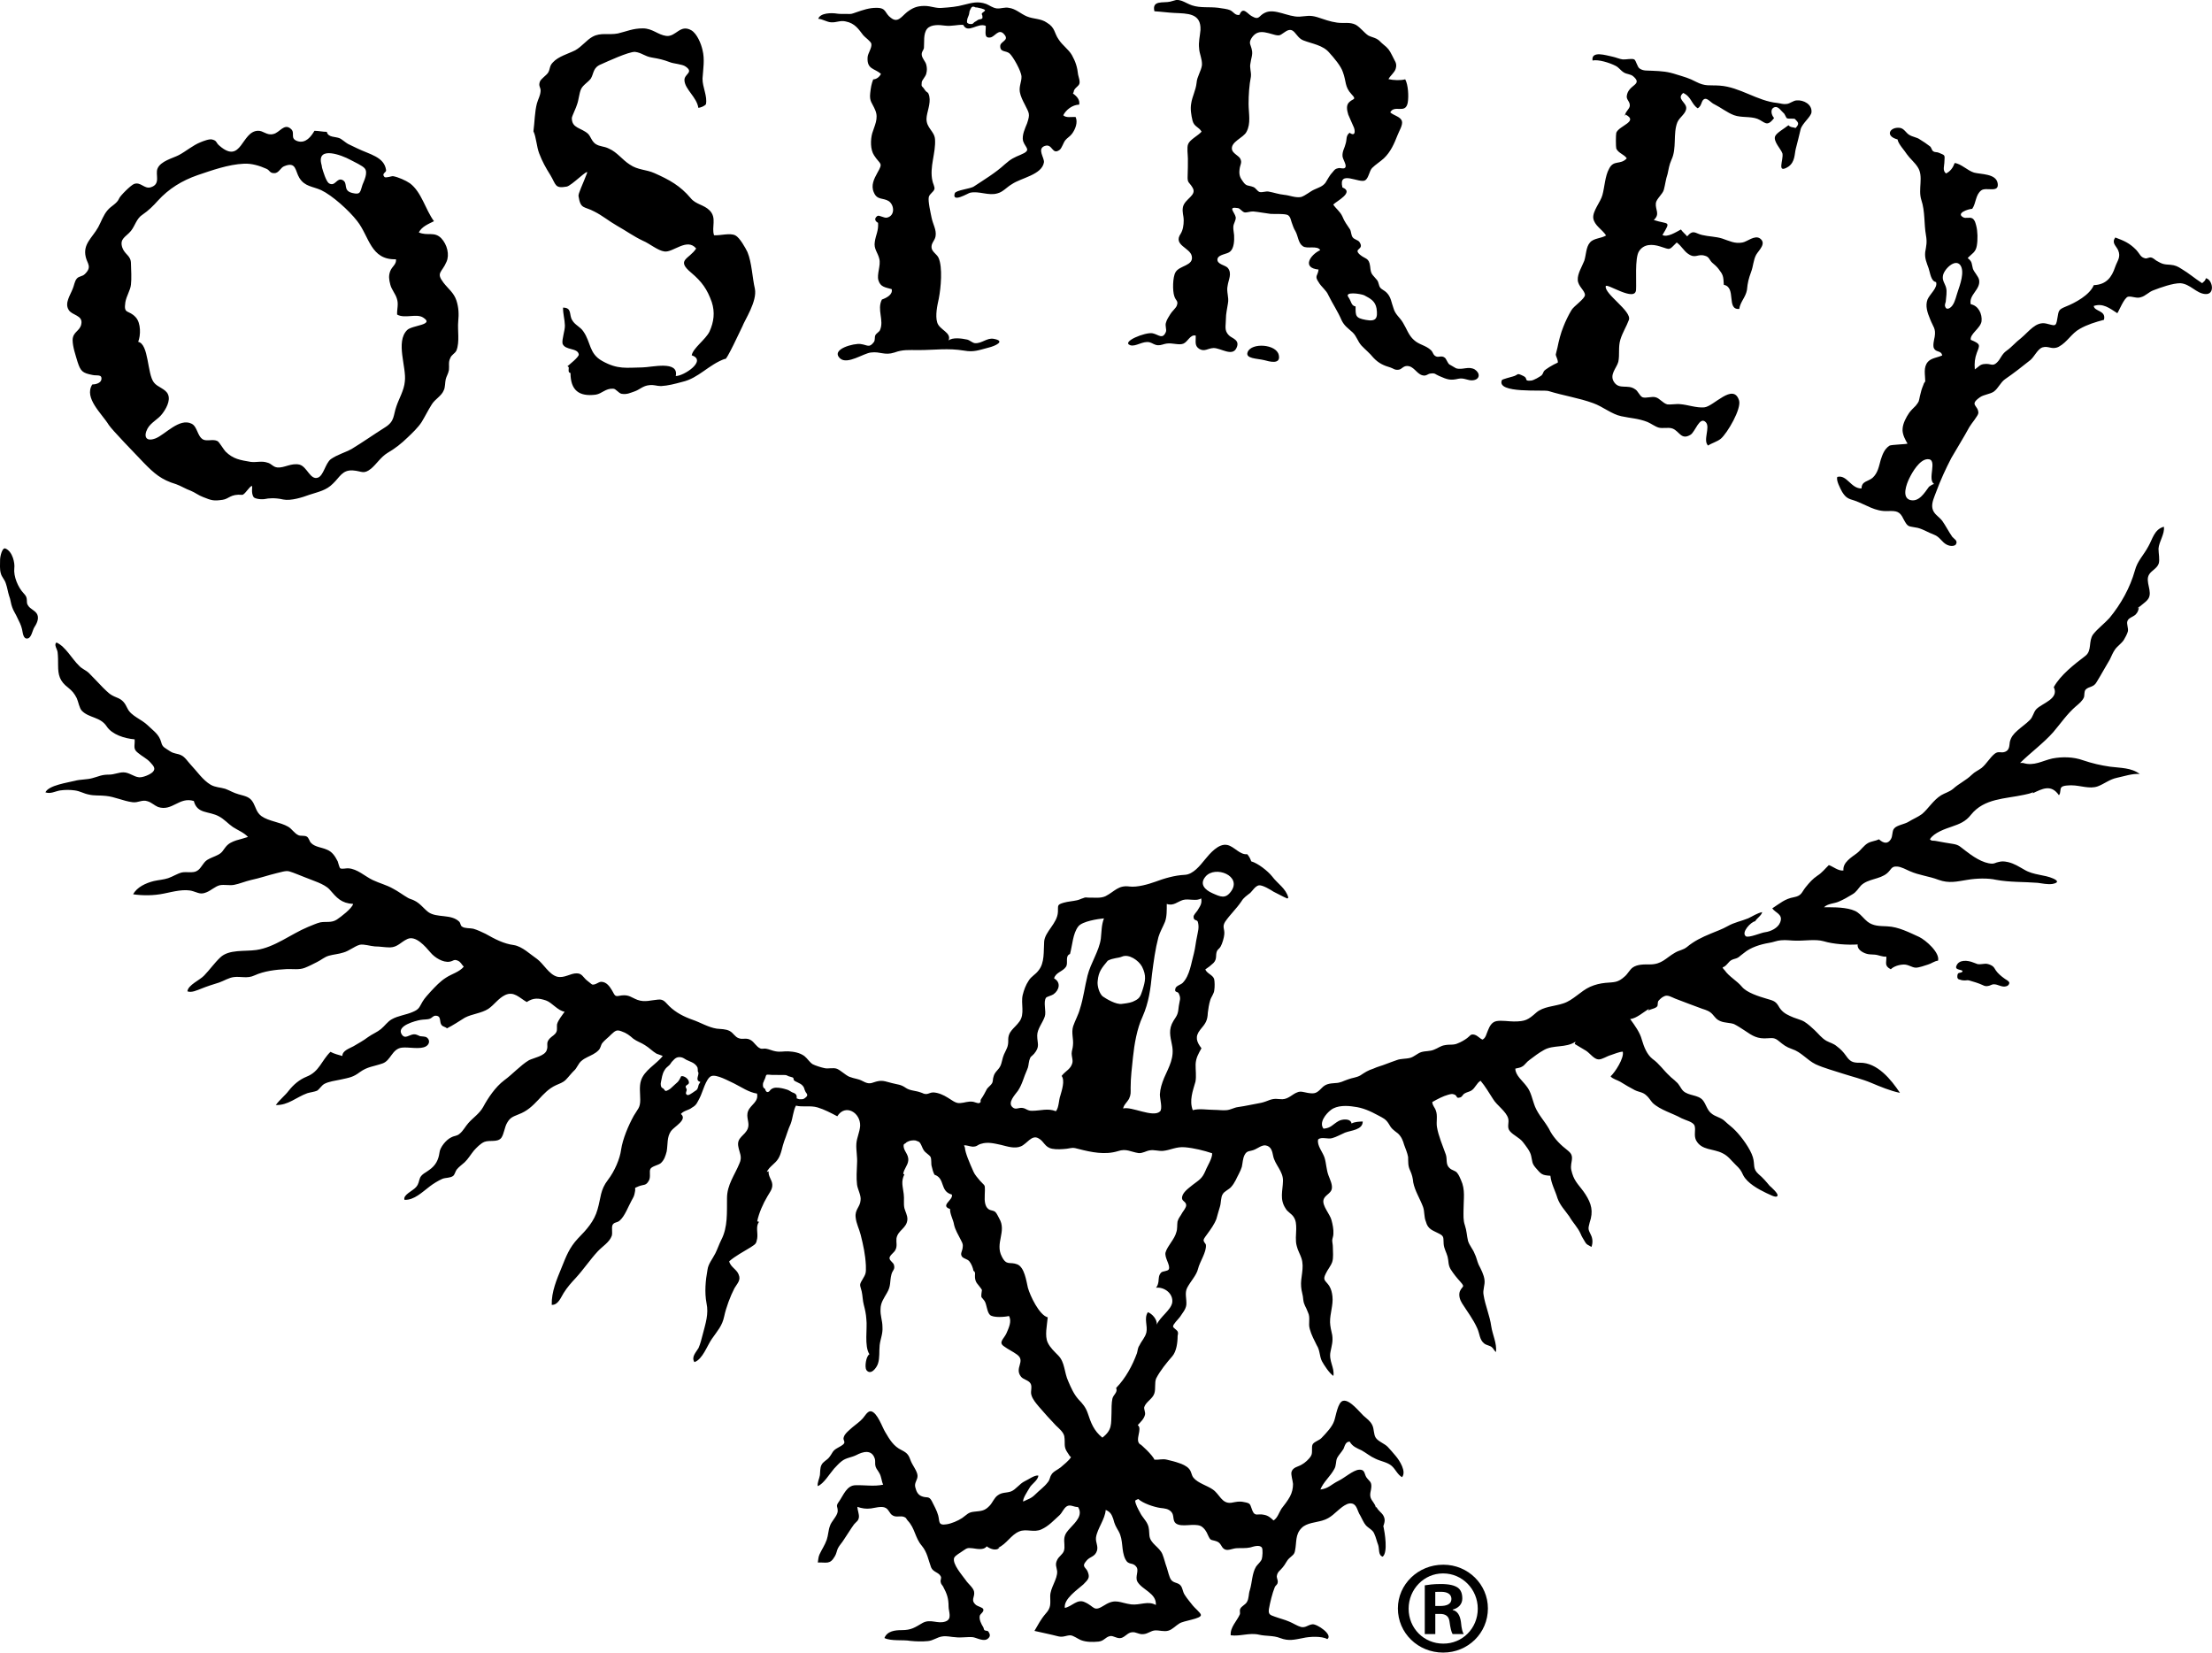
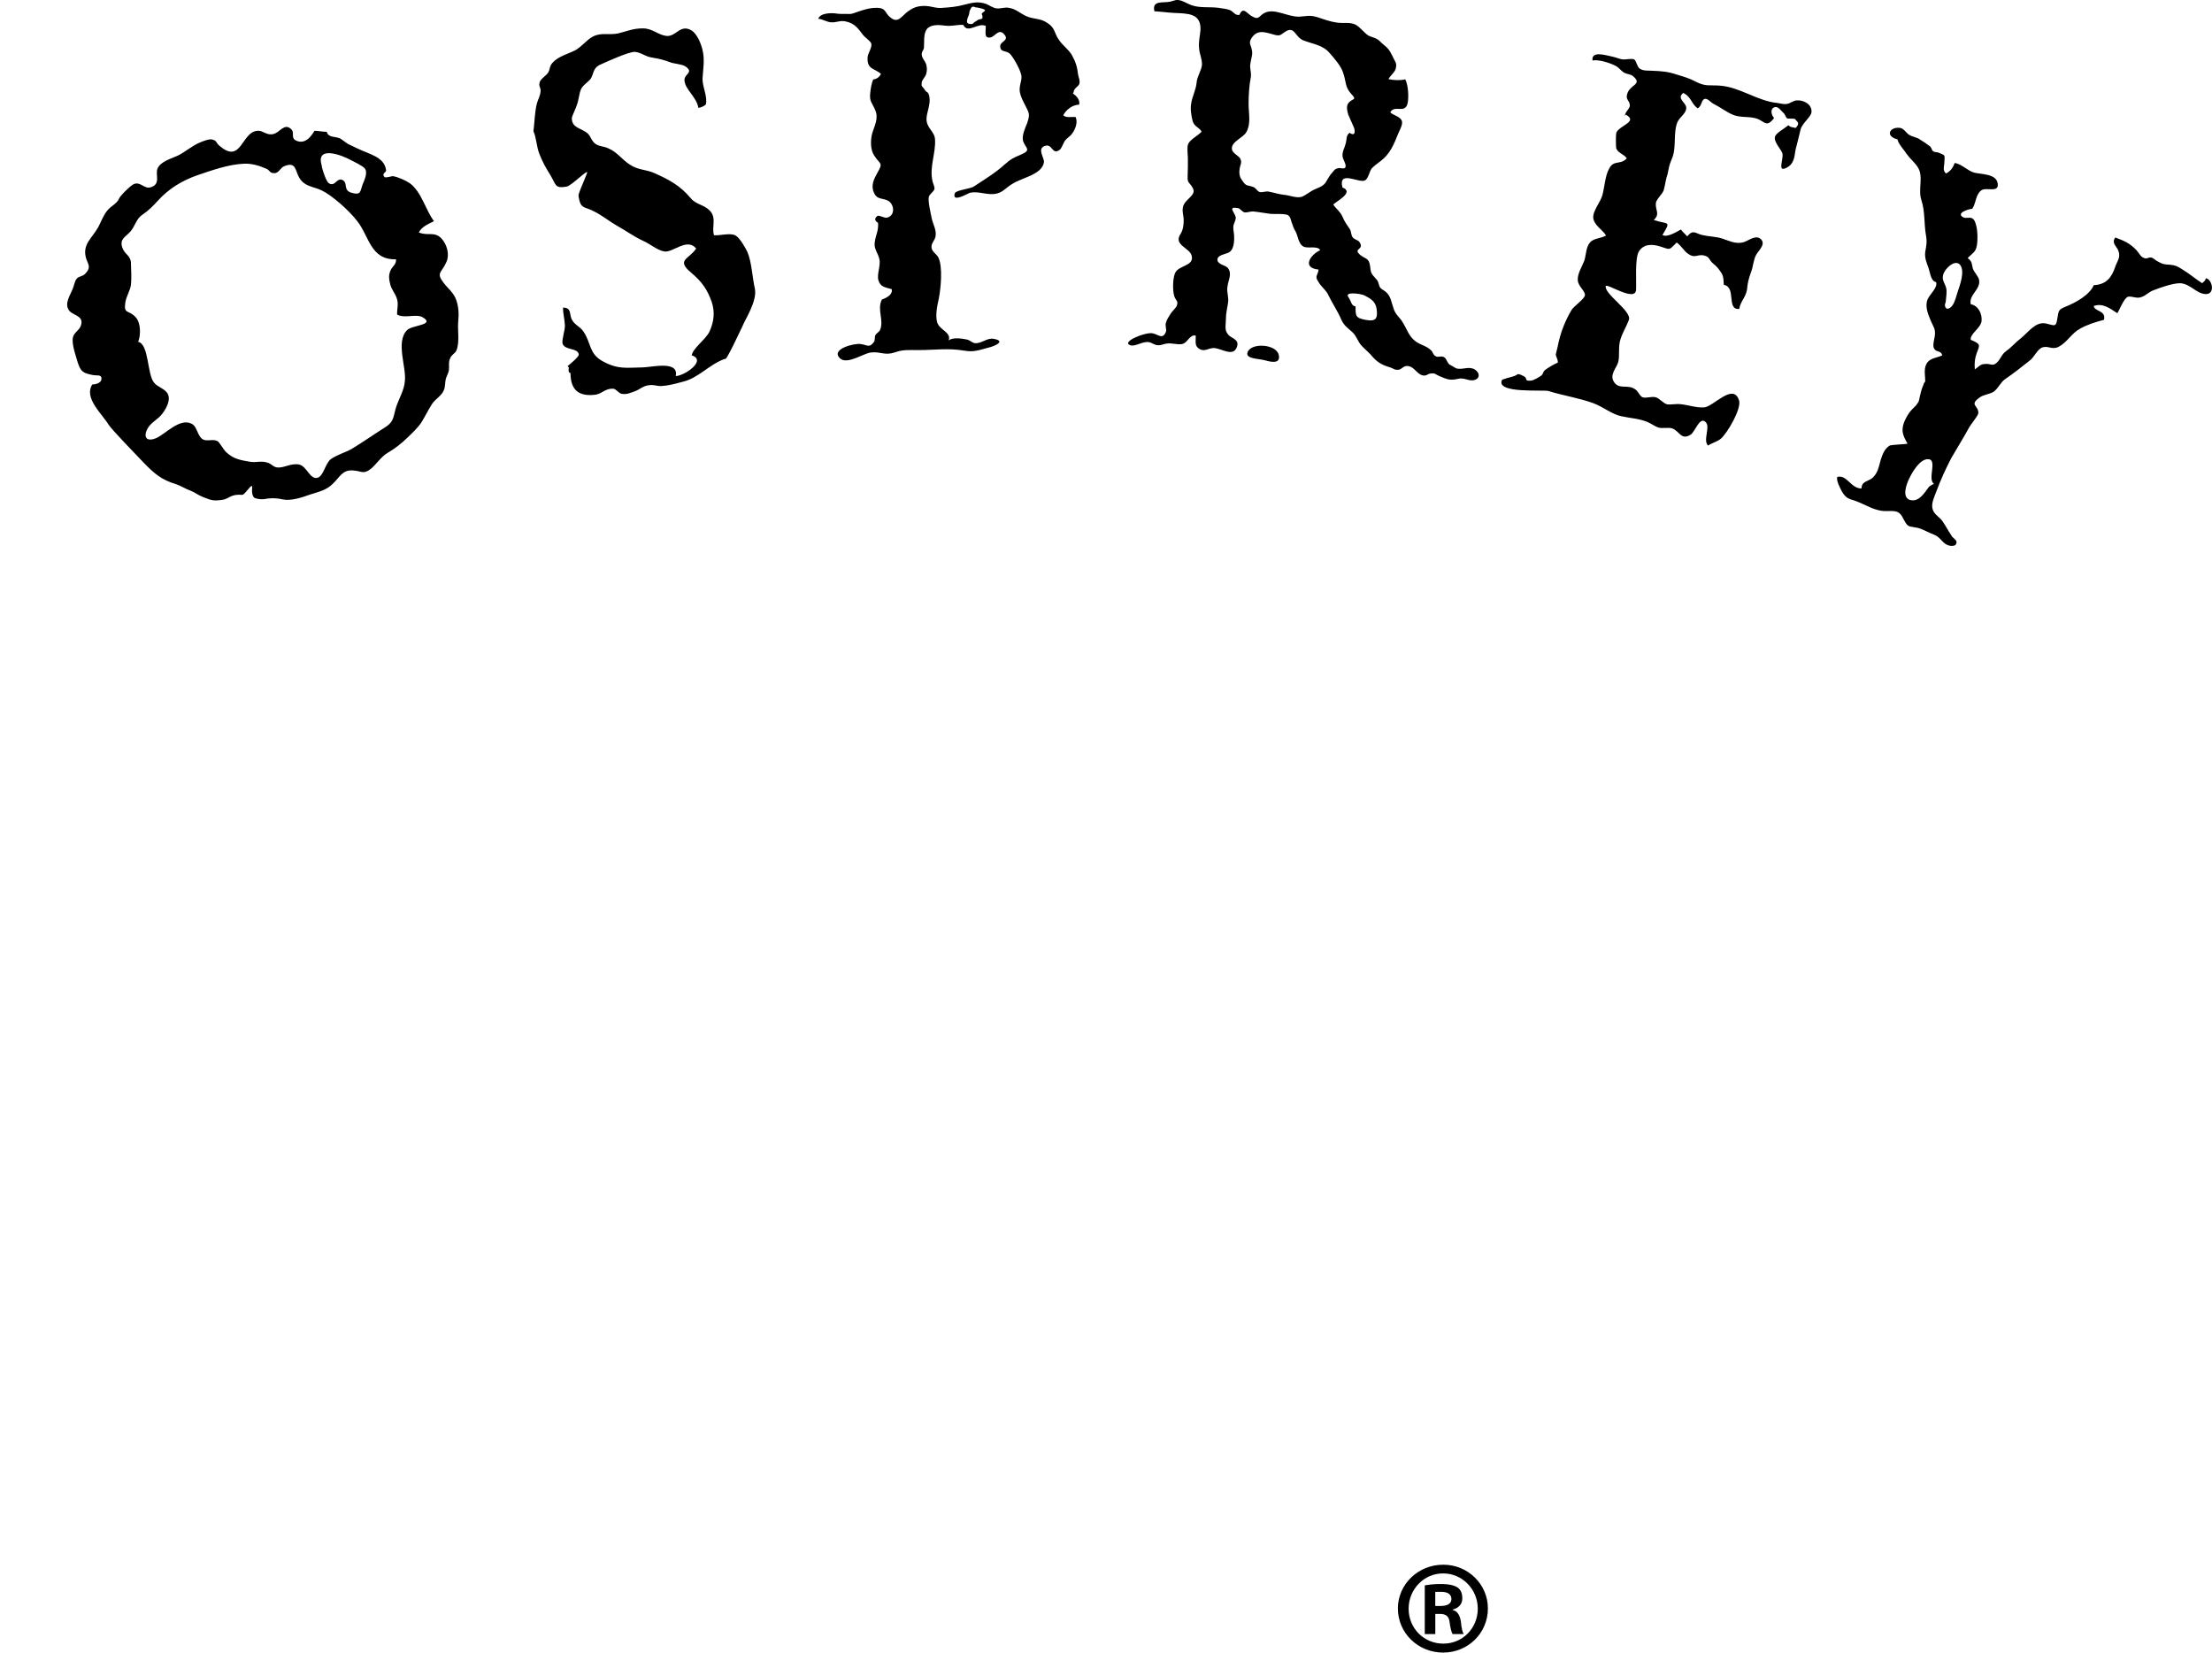
<svg xmlns="http://www.w3.org/2000/svg" version="1.1" id="Layer_1" x="0px" y="0px" viewBox="0 0 80.691 60.277" style="enable-background:new 0 0 80.691 60.277;" xml:space="preserve">
  <style type="text/css">
	.st0{fill-rule:evenodd;clip-rule:evenodd;}
</style>
  <path id="name" class="st0" d="M4.342,7.246c0.026-0.09,0.435-0.499,0.553-0.538C5.135,6.626,5.26,6.897,5.492,6.833  C5.881,6.72,5.655,6.368,5.746,6.149C5.858,5.874,6.307,5.77,6.522,5.658C6.785,5.519,7.033,5.3,7.315,5.188  c0.093-0.039,0.323-0.13,0.425-0.1c0.19,0.049,0.119,0.109,0.274,0.235C8.815,6.009,8.804,4.789,9.408,4.77  c0.198-0.01,0.323,0.182,0.564,0.118c0.227-0.047,0.393-0.406,0.638-0.188c0.179,0.148-0.058,0.35,0.247,0.45  c0.299,0.091,0.495-0.176,0.614-0.379c0.151,0,0.296,0.038,0.45,0.038c0.051,0.215,0.309,0.165,0.475,0.236  c0.053,0.02,0.223,0.164,0.299,0.205c0.112,0.053,0.232,0.109,0.333,0.16c0.454,0.223,0.989,0.308,1.056,0.794  c0.017,0.09-0.179,0.117-0.059,0.252c0.059,0.047,0.273-0.044,0.322-0.029c0.18,0.034,0.447,0.149,0.607,0.259  c0.425,0.319,0.564,0.958,0.877,1.382c-0.214,0.107-0.442,0.197-0.553,0.409c0.316,0.14,0.562-0.044,0.815,0.209  c0.223,0.234,0.309,0.606,0.197,0.858c-0.169,0.406-0.399,0.392-0.111,0.768c0.179,0.232,0.375,0.362,0.471,0.649  c0.084,0.26,0.092,0.497,0.066,0.759c-0.032,0.32,0.061,0.75-0.066,1.065c-0.061,0.123-0.18,0.146-0.229,0.287  c-0.07,0.136-0.027,0.274-0.045,0.426c-0.025,0.139-0.094,0.233-0.117,0.338c-0.026,0.107-0.017,0.297-0.069,0.395  c-0.076,0.206-0.315,0.323-0.435,0.512c-0.152,0.241-0.224,0.402-0.375,0.652c-0.13,0.2-0.341,0.4-0.502,0.553  c-0.238,0.232-0.467,0.413-0.749,0.576c-0.238,0.148-0.392,0.4-0.589,0.567c-0.281,0.227-0.339,0.09-0.664,0.068  c-0.392-0.028-0.483,0.251-0.73,0.48c-0.24,0.247-0.522,0.297-0.861,0.408c-0.247,0.092-0.673,0.229-0.954,0.172  c-0.307-0.073-0.572-0.04-0.64-0.022c-0.143,0.032-0.4,0-0.443-0.07c-0.1-0.16-0.024-0.401-0.06-0.401  c-0.092,0.012-0.261,0.331-0.357,0.323c-0.424-0.036-0.477,0.148-0.706,0.18c-0.322,0.047-0.4,0.03-0.723-0.102  c-0.162-0.06-0.29-0.165-0.443-0.227c-0.196-0.07-0.35-0.174-0.536-0.24c-0.539-0.16-0.799-0.392-1.176-0.778  c-0.306-0.319-1.166-1.208-1.278-1.382c-0.253-0.414-0.917-0.984-0.603-1.476c0.114,0,0.307-0.047,0.332-0.177  c0.035-0.213-0.17-0.13-0.332-0.172c-0.356-0.07-0.425-0.132-0.537-0.476c-0.067-0.232-0.18-0.548-0.18-0.801  c0.009-0.302,0.272-0.319,0.317-0.579c0.068-0.329-0.35-0.312-0.463-0.521c-0.151-0.246,0.061-0.528,0.155-0.778  c0.043-0.1,0.063-0.256,0.137-0.35c0.086-0.109,0.206-0.073,0.307-0.18c0.264-0.259,0.078-0.379,0.026-0.617  C3.016,8.901,3.362,8.681,3.584,8.285C3.694,8.081,3.77,7.843,3.927,7.664C4.051,7.514,4.267,7.426,4.342,7.246 M5.203,7.826  C4.979,7.967,4.93,8.231,4.777,8.422C4.596,8.643,4.35,8.7,4.462,9.032c0.095,0.264,0.315,0.284,0.315,0.579  c0.008,0.228,0.026,0.559,0,0.769c-0.019,0.207-0.163,0.404-0.205,0.648c-0.068,0.456,0.119,0.253,0.384,0.55  c0.187,0.212,0.18,0.653,0.085,0.89c0.391,0.083,0.324,1.157,0.571,1.48c0.128,0.176,0.442,0.235,0.52,0.446  c0.095,0.227-0.086,0.535-0.213,0.698c-0.147,0.202-0.41,0.311-0.538,0.541c-0.152,0.287-0.06,0.496,0.3,0.354  c0.34-0.135,0.868-0.756,1.309-0.532c0.214,0.106,0.205,0.457,0.419,0.576c0.154,0.076,0.364-0.029,0.528,0.059  c0.06,0.033,0.221,0.306,0.288,0.377c0.282,0.28,0.537,0.314,0.922,0.38c0.205,0.026,0.401-0.044,0.603,0.026  c0.155,0.035,0.206,0.161,0.366,0.177c0.256,0.026,0.512-0.177,0.817-0.101c0.274,0.081,0.385,0.572,0.666,0.472  c0.205-0.074,0.27-0.521,0.468-0.673c0.24-0.168,0.512-0.236,0.759-0.371c0.417-0.253,0.799-0.524,1.235-0.799  c0.341-0.219,0.281-0.422,0.399-0.757c0.096-0.287,0.281-0.584,0.308-0.908c0.068-0.515-0.349-1.444,0.085-1.875  c0.181-0.18,1.014-0.18,0.587-0.453c-0.239-0.162-0.681,0.049-0.954-0.112c-0.007-0.214,0.059-0.379-0.007-0.576  c-0.049-0.177-0.197-0.335-0.241-0.516c-0.049-0.189-0.066-0.319-0.005-0.486c0.067-0.182,0.236-0.248,0.212-0.438  c-0.929,0.03-0.971-0.832-1.414-1.393c-0.296-0.385-0.913-0.939-1.318-1.13c-0.308-0.138-0.598-0.126-0.793-0.447  c-0.153-0.248-0.109-0.606-0.545-0.427c-0.143,0.047-0.195,0.256-0.367,0.256C9.834,6.32,9.843,6.208,9.717,6.156  C9.475,6.047,9.18,5.956,8.9,5.971C8.328,5.996,7.723,6.215,7.203,6.39C6.64,6.588,6.163,6.876,5.757,7.322  C5.6,7.499,5.414,7.684,5.203,7.826 M11.748,6.118c0.036,0.128,0.147,0.496,0.25,0.567c0.235,0.141,0.281-0.224,0.5-0.117  c0.214,0.111-0.009,0.38,0.35,0.47c0.316,0.08,0.288-0.044,0.375-0.299c0.061-0.151,0.205-0.439,0.086-0.591  c-0.069-0.1-0.41-0.253-0.53-0.319c-0.314-0.172-1.2-0.504-1.063,0.128C11.726,5.988,11.748,6.09,11.748,6.118 M21.934,2.342  c0.196-0.087,1.004-0.462,1.23-0.45c0.254,0.032,0.347,0.163,0.619,0.207c0.278,0.047,0.402,0.076,0.649,0.167  c0.133,0.059,0.455,0.071,0.575,0.159c0.322,0.221-0.057,0.268-0.039,0.509c0.02,0.328,0.448,0.608,0.507,1  c0.086-0.012,0.205-0.053,0.275-0.128c0.066-0.29-0.129-0.628-0.123-0.942c0.022-0.345,0.087-0.694,0-1.039  c-0.05-0.227-0.196-0.591-0.407-0.72c-0.414-0.235-0.554,0.241-0.912,0.206c-0.312-0.041-0.5-0.274-0.854-0.276  c-0.364-0.003-0.6,0.112-0.913,0.185c-0.328,0.065-0.625-0.044-0.922,0.118c-0.22,0.118-0.392,0.361-0.637,0.497  c-0.254,0.128-0.612,0.221-0.81,0.437c-0.143,0.141-0.093,0.25-0.185,0.389c-0.07,0.096-0.237,0.203-0.289,0.307  c-0.071,0.182,0.033,0.209,0.022,0.357c-0.015,0.179-0.083,0.268-0.134,0.446c-0.082,0.313-0.082,0.672-0.127,1.019  c0.101,0.202,0.116,0.57,0.211,0.808c0.113,0.297,0.232,0.51,0.41,0.794c0.207,0.347,0.156,0.491,0.587,0.415  c0.177-0.021,0.837-0.71,0.744-0.486c-0.147,0.394-0.327,0.744-0.307,0.835c0.075,0.488,0.205,0.359,0.575,0.559  c0.289,0.143,0.536,0.352,0.826,0.517c0.332,0.186,0.609,0.39,0.955,0.553c0.223,0.09,0.538,0.358,0.778,0.387  c0.312,0.048,0.826-0.513,1.157-0.108c-0.257,0.395-0.751,0.409-0.18,0.884c0.385,0.325,0.582,0.598,0.749,1.07  c0.121,0.372,0.079,0.718-0.083,1.077c-0.145,0.294-0.602,0.602-0.649,0.865c0.571,0.187-0.28,0.756-0.582,0.756  c0.122-0.58-0.875-0.319-1.216-0.315c-0.578,0.006-0.892,0.086-1.467-0.235c-0.486-0.271-0.407-0.68-0.687-1.077  c-0.11-0.17-0.307-0.232-0.407-0.411c-0.124-0.188,0.005-0.458-0.335-0.458c0,0.243,0.06,0.414,0.068,0.643  c0.01,0.182-0.118,0.516-0.085,0.673c0.096,0.253,0.554,0.142,0.592,0.392c0.014,0.09-0.364,0.387-0.415,0.432  c0.074,0.027,0.044,0.064,0.044,0.138c0,0.03,0,0.056,0.018,0.085c0.024,0.004,0.024,0.022,0.051,0.022  c0,0.626,0.307,0.87,0.921,0.79c0.235-0.04,0.357-0.235,0.636-0.217c0.102,0,0.197,0.167,0.309,0.186  c0.196,0.032,0.312-0.035,0.474-0.089c0.176-0.059,0.303-0.205,0.53-0.226c0.18-0.023,0.266,0.033,0.433,0.033  c0.257-0.015,0.497-0.078,0.774-0.153c0.597-0.134,0.965-0.632,1.56-0.842c0.023,0.139,0.592-1.106,0.636-1.188  c0.079-0.22,0.544-0.911,0.453-1.367c-0.093-0.394-0.112-0.959-0.271-1.338c-0.069-0.144-0.282-0.529-0.441-0.608  c-0.197-0.1-0.537,0.009-0.777-0.004c-0.102-0.296,0.11-0.634-0.162-0.906c-0.205-0.211-0.504-0.217-0.69-0.448  c-0.385-0.456-0.775-0.669-1.32-0.912c-0.315-0.141-0.605-0.107-0.909-0.318c-0.268-0.171-0.453-0.446-0.754-0.577  c-0.194-0.098-0.32-0.062-0.492-0.173c-0.146-0.109-0.162-0.254-0.27-0.368C21.194,4.65,20.855,4.685,20.86,4.3  c0.012-0.079,0.164-0.386,0.19-0.49c0.063-0.169,0.076-0.4,0.144-0.555c0.068-0.154,0.266-0.26,0.36-0.391  C21.669,2.671,21.625,2.462,21.934,2.342 M31.491,1.286c-0.172-0.221-0.302-0.438-0.643-0.504c-0.196-0.047-0.341,0.045-0.525,0.032  c-0.163-0.008-0.309-0.117-0.474-0.129c0.071-0.217,0.485-0.223,0.693-0.187c0.096,0.017,0.223,0.005,0.328,0.009  c0.21,0.012,0.196-0.003,0.363-0.058c0.237-0.081,0.477-0.168,0.749-0.163c0.367,0,0.28,0.199,0.522,0.368  c0.245,0.192,0.376-0.043,0.584-0.214c0.196-0.147,0.353-0.224,0.638-0.224c0.242,0,0.422,0.1,0.662,0.07  c0.252-0.017,0.526-0.041,0.765-0.109c0.297-0.071,0.51-0.144,0.824-0.032c0.113,0.044,0.228,0.141,0.382,0.162  c0.155,0.015,0.292-0.053,0.442-0.021c0.25,0.032,0.426,0.213,0.649,0.309c0.256,0.109,0.51,0.071,0.741,0.233  c0.305,0.181,0.262,0.379,0.425,0.608c0.145,0.227,0.362,0.359,0.487,0.577c0.133,0.237,0.196,0.44,0.225,0.712  c0.032,0.121,0.071,0.238,0.047,0.326c-0.027,0.106-0.204,0.16-0.211,0.312c-0.01,0.018-0.024,0.033-0.024,0.048  c0.147,0.105,0.259,0.231,0.227,0.405c-0.247,0.006-0.481,0.189-0.581,0.388c0.1,0.102,0.291,0.056,0.45,0.062  c0.092,0.198-0.013,0.457-0.133,0.616c-0.068,0.094-0.178,0.15-0.246,0.238c-0.063,0.079-0.123,0.279-0.197,0.341  c-0.291,0.221-0.256-0.247-0.555-0.135c-0.283,0.106,0,0.434-0.024,0.597c-0.077,0.456-0.827,0.561-1.168,0.794  c-0.184,0.105-0.329,0.288-0.526,0.335c-0.328,0.1-0.674-0.097-1.002-0.021C35.33,7.037,34.71,7.422,34.829,7.05  c0.042-0.118,0.579-0.16,0.702-0.252c0.362-0.239,0.793-0.499,1.118-0.8c0.236-0.21,0.358-0.259,0.577-0.351  c0.429-0.178,0.182-0.238,0.094-0.505c-0.05-0.212,0.078-0.471,0.147-0.644c0.119-0.357,0.076-0.359-0.088-0.695  c-0.064-0.12-0.154-0.302-0.177-0.449c-0.033-0.218,0.067-0.369,0.061-0.563c-0.011-0.203-0.308-0.729-0.435-0.841  c-0.131-0.114-0.341-0.034-0.341-0.265c-0.006-0.179,0.341-0.203,0.152-0.424c-0.205-0.253-0.34,0.083-0.517,0.106  c-0.24,0.032-0.155-0.205-0.163-0.423c-0.29-0.131-0.657,0.303-0.82-0.037c-0.235-0.012-0.405,0.059-0.673,0.027  c-0.194-0.027-0.5-0.053-0.646,0.116c-0.146,0.182-0.097,0.486-0.116,0.706c-0.03,0.108-0.087,0.118-0.08,0.247  c0.017,0.134,0.13,0.229,0.164,0.35c0.032,0.129,0.032,0.214,0,0.339c-0.026,0.105-0.164,0.24-0.164,0.31  c-0.023,0.188,0.017,0.123,0.1,0.258c0.106,0.163,0.125,0.048,0.176,0.253c0.058,0.274-0.094,0.582-0.102,0.812  c-0.01,0.344,0.29,0.458,0.31,0.752c0.037,0.497-0.209,1.011-0.094,1.518c0.01,0.076,0.094,0.23,0.073,0.3  c-0.03,0.112-0.174,0.167-0.206,0.292c-0.033,0.159,0.068,0.577,0.101,0.747c0.05,0.253,0.188,0.449,0.146,0.687  c-0.033,0.169-0.163,0.239-0.146,0.415c0.019,0.154,0.197,0.235,0.257,0.371c0.152,0.344,0.084,1.091,0.008,1.481  c-0.052,0.239-0.139,0.619-0.057,0.877c0.082,0.271,0.534,0.362,0.412,0.654c0.144-0.122,0.478-0.077,0.682-0.033  c0.1,0.027,0.194,0.124,0.281,0.13c0.249,0.021,0.437-0.203,0.682-0.158c0.461,0.081,0.052,0.263-0.18,0.319  c-0.355,0.092-0.545,0.175-0.891,0.112c-0.606-0.1-1.068-0.02-1.679-0.02c-0.349,0-0.562-0.024-0.866,0.088  c-0.37,0.119-0.514-0.044-0.858,0c-0.265,0.023-0.854,0.45-1.122,0.22c-0.381-0.344,0.528-0.567,0.742-0.529  c0.257,0.032,0.31,0.159,0.487-0.074c0.051-0.077,0.017-0.168,0.051-0.244c0.032-0.071,0.133-0.116,0.169-0.186  c0.161-0.367-0.12-0.746,0.071-1.119c0.16-0.057,0.407-0.177,0.357-0.379c-0.246-0.069-0.412-0.08-0.485-0.326  c-0.063-0.219,0.094-0.539,0.034-0.776c-0.052-0.233-0.21-0.363-0.165-0.624c0.037-0.261,0.14-0.397,0.119-0.693  c-0.112-0.058-0.152-0.159-0.025-0.25c0.07-0.044,0.246,0.091,0.358,0.059c0.287-0.071,0.266-0.451,0.06-0.598  c-0.204-0.132-0.425-0.03-0.544-0.314c-0.121-0.26,0.007-0.505,0.127-0.723c0.222-0.386,0.102-0.286-0.12-0.633  c-0.141-0.209-0.134-0.566-0.07-0.805c0.08-0.268,0.241-0.542,0.114-0.838c-0.114-0.282-0.222-0.313-0.186-0.633  c0.022-0.188,0.041-0.326,0.109-0.496c0.126-0.005,0.233-0.097,0.283-0.202c-0.24-0.209-0.516-0.157-0.488-0.604  c0.008-0.147,0.167-0.348,0.136-0.497C31.761,1.504,31.551,1.359,31.491,1.286 M35.358,0.475c-0.01,0.1-0.072,0.17-0.079,0.261  c-0.006,0.053-0.015,0.097,0.034,0.117c0.044,0.03,0.095,0.022,0.145,0.022c0.044-0.006,0.073-0.068,0.108-0.08  c0.052-0.02,0.095-0.073,0.155-0.087c0.099-0.015,0.13-0.022,0.117-0.112c0-0.051-0.03-0.058-0.023-0.096  c0-0.036,0.13-0.091,0.117-0.13c-0.024-0.046-0.236-0.087-0.289-0.097c-0.016-0.002-0.033,0-0.048-0.002  c-0.028-0.003-0.042-0.024-0.071-0.024c-0.021-0.014-0.075,0-0.094,0.036C35.396,0.342,35.358,0.407,35.358,0.475 M43.07,8.525  c0.083-0.136,0.11-0.313,0.11-0.484c0-0.192-0.065-0.295-0.027-0.492c0.071-0.304,0.521-0.421,0.351-0.704  c-0.128-0.22-0.194-0.15-0.18-0.44c0.009-0.204,0.009-0.418,0.009-0.618c0-0.142-0.044-0.411,0.01-0.533  c0.067-0.167,0.365-0.307,0.49-0.453c-0.108-0.18-0.269-0.174-0.33-0.397c-0.05-0.212-0.086-0.427-0.05-0.627  c0.039-0.264,0.167-0.476,0.197-0.755c0.014-0.226,0.171-0.436,0.196-0.648c0.012-0.223-0.095-0.415-0.103-0.603  c-0.028-0.25,0.029-0.438,0.049-0.676c0.029-0.623-0.483-0.599-0.954-0.623c-0.24-0.012-0.484-0.047-0.726-0.061  c-0.101-0.415,0.328-0.294,0.571-0.35c0.224-0.051,0.207-0.097,0.43-0.029c0.11,0.041,0.254,0.126,0.368,0.163  c0.31,0.103,0.624,0.048,0.96,0.089c0.169,0.032,0.303,0.03,0.45,0.096c0.116,0.065,0.171,0.192,0.324,0.162  c0.126-0.329,0.294-0.029,0.45,0.049c0.282,0.163,0.245-0.02,0.477-0.125c0.356-0.177,0.841,0.159,1.258,0.142  c0.256-0.016,0.374-0.066,0.65,0.017c0.23,0.076,0.481,0.168,0.724,0.2c0.247,0.035,0.464-0.032,0.684,0.079  c0.173,0.103,0.302,0.288,0.454,0.39c0.089,0.048,0.204,0.071,0.3,0.119c0.112,0.058,0.14,0.119,0.238,0.197  c0.195,0.155,0.23,0.211,0.334,0.414c0.09,0.206,0.194,0.273,0.128,0.489c-0.043,0.137-0.197,0.246-0.262,0.373  c0.183,0.044,0.45,0.053,0.611,0.007c0.108,0.199,0.133,0.62,0.091,0.855c-0.083,0.43-0.479,0.053-0.637,0.35  c0.117,0.112,0.358,0.15,0.422,0.306c0.052,0.147-0.103,0.38-0.151,0.514c-0.129,0.326-0.254,0.62-0.506,0.859  c-0.133,0.121-0.292,0.217-0.43,0.353c-0.101,0.114-0.119,0.353-0.245,0.444c-0.205,0.138-0.997-0.401-0.835,0.263  c0.448,0.175-0.216,0.499-0.335,0.625c0.11,0.161,0.251,0.25,0.335,0.435c0.073,0.186,0.167,0.303,0.279,0.473  c0.041,0.073,0.041,0.221,0.093,0.282c0.049,0.08,0.194,0.1,0.246,0.171c0.207,0.301-0.246,0.224,0.019,0.465  c0.208,0.175,0.332,0.104,0.374,0.426c0.029,0.312,0.068,0.273,0.255,0.505c0.06,0.08,0.055,0.189,0.11,0.268  c0.06,0.078,0.17,0.112,0.24,0.19c0.16,0.161,0.169,0.358,0.246,0.562c0.068,0.243,0.231,0.329,0.35,0.537  c0.13,0.208,0.204,0.46,0.398,0.626c0.184,0.174,0.435,0.192,0.623,0.374c0.082,0.081,0.07,0.174,0.181,0.223  c0.095,0.048,0.204-0.046,0.32,0.048c0.055,0.037,0.095,0.184,0.167,0.246c-0.02-0.015,0.252,0.147,0.247,0.141  c0.229,0.071,0.45-0.09,0.681,0.042c0.203,0.135,0.194,0.359-0.061,0.394c-0.194,0.024-0.321-0.1-0.535-0.056  c-0.292,0.07-0.403,0.033-0.703-0.1c-0.161-0.067-0.132-0.111-0.313-0.09c-0.109,0.008-0.155,0.108-0.307,0.063  c-0.215-0.063-0.305-0.343-0.561-0.338c-0.146,0.009-0.182,0.121-0.298,0.136c-0.147,0.02-0.188-0.045-0.298-0.08  c-0.243-0.071-0.431-0.153-0.621-0.356c-0.138-0.171-0.297-0.296-0.437-0.444c-0.144-0.162-0.174-0.338-0.322-0.48  c-0.174-0.159-0.3-0.235-0.4-0.438c-0.145-0.338-0.325-0.596-0.485-0.92c-0.074-0.181-0.256-0.298-0.358-0.477  c-0.16-0.233-0.026-0.226,0-0.458c-0.62-0.061-0.304-0.538,0.06-0.708c-0.098-0.183-0.485-0.033-0.632-0.143  c-0.167-0.107-0.176-0.373-0.268-0.54c-0.078-0.13-0.088-0.188-0.14-0.326c-0.035-0.097-0.042-0.202-0.136-0.267  c-0.1-0.062-0.501-0.035-0.638-0.047c-0.215-0.026-0.428-0.07-0.627-0.088c-0.105-0.007-0.25,0.052-0.323,0.032  c-0.085-0.022-0.158-0.141-0.232-0.154c-0.4-0.068-0.122,0.144-0.085,0.336c0.007,0.117-0.077,0.216-0.088,0.334  c-0.008,0.11,0.018,0.197,0.028,0.318c0.01,0.182,0,0.467-0.138,0.591c-0.107,0.109-0.439,0.1-0.47,0.282  c-0.022,0.192,0.29,0.217,0.376,0.318c0.169,0.204,0.024,0.438-0.004,0.649c-0.052,0.23,0.057,0.417,0.011,0.65  c-0.03,0.205-0.074,0.367-0.074,0.567c0,0.253-0.072,0.415,0.111,0.597c0.109,0.111,0.418,0.162,0.274,0.461  c-0.149,0.324-0.573,0-0.833,0c-0.218,0.01-0.322,0.142-0.515,0.037c-0.194-0.116-0.129-0.279-0.137-0.488  c-0.195-0.059-0.288,0.223-0.448,0.29c-0.166,0.071-0.401-0.037-0.625,0c-0.101,0.015-0.189,0.065-0.305,0.06  c-0.138-0.01-0.196-0.08-0.308-0.109c-0.248-0.056-0.504,0.171-0.7,0.109c-0.354-0.122,0.553-0.489,0.812-0.436  c0.212,0.042,0.364,0.243,0.486-0.053c0.031-0.088-0.036-0.229,0-0.329c0.021-0.099,0.108-0.235,0.16-0.315  c0.05-0.091,0.197-0.217,0.233-0.302c0.076-0.192-0.036-0.179-0.088-0.358c-0.067-0.194-0.059-0.693,0.044-0.868  c0.137-0.253,0.673-0.233,0.594-0.592C43.412,9.032,42.781,8.944,43.07,8.525 M45.513,12.84c-0.096,0.245,0.335,0.232,0.605,0.296  c0.172,0.047,0.617,0.18,0.529-0.191C46.558,12.548,45.653,12.49,45.513,12.84 M45.471,4.808c-0.109,0.221-0.588,0.362-0.529,0.65  c0.029,0.133,0.24,0.224,0.297,0.321c0.085,0.151-0.005,0.23-0.021,0.396c-0.026,0.2,0.016,0.306,0.126,0.451  c0.127,0.18,0.178,0.121,0.376,0.195c0.098,0.039,0.141,0.153,0.23,0.182c0.093,0.026,0.227-0.036,0.329-0.015  c0.197,0.035,0.358,0.097,0.571,0.119c0.188,0.016,0.412,0.118,0.614,0.078c0.16-0.051,0.334-0.209,0.484-0.273  c0.154-0.072,0.294-0.106,0.403-0.245c0.085-0.135,0.152-0.276,0.264-0.391c0.08-0.096,0.088-0.117,0.212-0.144  c0.062-0.015,0.197,0.041,0.239-0.015c0.085-0.08-0.093-0.314-0.093-0.428c-0.01-0.177,0.081-0.295,0.114-0.448  c0.053-0.161,0-0.288,0.145-0.399c0.231,0.166,0.206-0.107,0.139-0.233c-0.058-0.146-0.131-0.282-0.188-0.429  c-0.043-0.15-0.096-0.35,0.049-0.467c0.132-0.122,0.265-0.072,0.072-0.274c-0.259-0.277-0.187-0.467-0.317-0.809  c-0.067-0.218-0.335-0.532-0.494-0.706c-0.231-0.279-0.629-0.326-0.945-0.45c-0.31-0.118-0.322-0.559-0.678-0.306  c-0.167,0.107-0.167,0.147-0.352,0.107c-0.133-0.032-0.348-0.112-0.51-0.105c-0.161,0.005-0.271,0.092-0.356,0.224  c-0.115,0.192-0.021,0.229,0.015,0.43c0.042,0.161-0.036,0.329-0.053,0.491c-0.036,0.161,0.038,0.314,0.017,0.483  c-0.061,0.308-0.084,0.664-0.084,0.992C45.548,4.141,45.639,4.501,45.471,4.808 M49.45,11.178c0,0.341-0.011,0.421,0.377,0.491  c0.371,0.068,0.44-0.057,0.388-0.418c-0.047-0.264-0.212-0.356-0.452-0.482c-0.151-0.061-0.731-0.142-0.574,0.07  C49.305,11.007,49.285,11.149,49.45,11.178 M68.307,17.43c0.199-0.178,0.235-0.431,0.299-0.656c0.064-0.194,0.13-0.391,0.317-0.517  c0.061-0.042,0.645-0.051,0.661-0.078c-0.058-0.096-0.204-0.337-0.179-0.546c0.012-0.192,0.128-0.413,0.241-0.577  c0.068-0.092,0.154-0.174,0.239-0.259c0.127-0.169,0.102-0.122,0.151-0.35c0.042-0.177,0.061-0.253,0.129-0.415  c0.006-0.043,0.053-0.105,0.066-0.12c0-0.238-0.079-0.515,0.097-0.715c0.128-0.142,0.341-0.15,0.523-0.234  c-0.037-0.181-0.217-0.107-0.296-0.246c-0.062-0.094,0-0.333,0.019-0.426c0.051-0.313-0.052-0.357-0.163-0.643  c-0.103-0.248-0.186-0.49-0.097-0.725c0.08-0.192,0.385-0.435,0.31-0.635c-0.188-0.027-0.214-0.342-0.271-0.504  c-0.069-0.197-0.148-0.358-0.124-0.588c0.039-0.234,0.074-0.353,0.028-0.614c-0.075-0.418-0.028-0.87-0.169-1.289  c-0.129-0.399,0.094-0.858-0.134-1.2c-0.113-0.176-0.283-0.309-0.393-0.467c-0.08-0.132-0.319-0.379-0.34-0.54  c-0.487-0.131-0.267-0.474,0.094-0.421c0.153,0.032,0.21,0.18,0.33,0.253c0.135,0.083,0.282,0.088,0.389,0.168  c0.116,0.068,0.259,0.167,0.359,0.244c0.068,0.043,0.068,0.148,0.128,0.187c0.074,0.05,0.135,0.019,0.212,0.057  c0.224,0.098,0.213,0.064,0.197,0.317c0,0.161-0.081,0.327,0.059,0.436c0.163-0.08,0.254-0.212,0.315-0.38  c0.228,0.02,0.469,0.276,0.705,0.348c0.243,0.068,0.802,0.031,0.863,0.387c0.066,0.379-0.42,0.126-0.597,0.262  c-0.215,0.161-0.187,0.468-0.33,0.672c-0.167,0.012-0.598,0.163-0.331,0.309c0.089,0.056,0.238-0.02,0.34,0.044  c0.091,0.068,0.101,0.141,0.135,0.259c0.055,0.2,0.061,0.518,0.023,0.733c-0.041,0.247-0.174,0.28-0.333,0.453  c0.176,0.135,0.139,0.204,0.189,0.385c0.042,0.126,0.202,0.28,0.227,0.409c0.064,0.356-0.385,0.543-0.304,0.889  c0.279,0.05,0.425,0.358,0.393,0.625c-0.041,0.256-0.43,0.457-0.393,0.673c0.368,0.154,0.335,0.182,0.222,0.471  c-0.074,0.203-0.093,0.368-0.074,0.609c0.156-0.106,0.188-0.192,0.374-0.199c0.212-0.021,0.273,0.103,0.433-0.053  c0.142-0.133,0.161-0.297,0.357-0.435c0.187-0.131,0.328-0.309,0.514-0.448c0.305-0.253,0.542-0.618,0.919-0.54  c0.311,0.067,0.364,0.153,0.413-0.183c0.053-0.288,0.028-0.32,0.309-0.435c0.334-0.131,0.874-0.421,1.021-0.782  c0.461-0.018,0.656-0.292,0.778-0.659c0.082-0.236,0.219-0.36,0.109-0.618c-0.085-0.172-0.243-0.265-0.103-0.461  c0.322,0.121,0.51,0.197,0.76,0.449c0.16,0.177,0.151,0.271,0.345,0.315c0.037,0.009,0.138-0.045,0.196-0.036  c0.079,0.015,0.139,0.08,0.197,0.117c0.216,0.124,0.256,0.136,0.512,0.151c0.177,0.014,0.275,0.065,0.408,0.151  c0.273,0.161,0.47,0.34,0.75,0.52c0.052-0.053,0.118-0.08,0.134-0.18c0.24,0.03,0.362,0.611-0.027,0.576  c-0.328-0.029-0.537-0.367-0.9-0.395c-0.28-0.002-0.722,0.157-0.979,0.256c-0.178,0.062-0.292,0.213-0.468,0.256  c-0.15,0.053-0.314-0.044-0.461-0.02c-0.146,0.035-0.341,0.541-0.393,0.602c-0.289-0.187-0.525-0.375-0.86-0.264  c0.02,0.208,0.461,0.154,0.373,0.505c-0.304,0.08-0.611,0.174-0.883,0.33c-0.305,0.168-0.451,0.482-0.767,0.653  c-0.254,0.126-0.37-0.05-0.605,0.026c-0.169,0.068-0.288,0.339-0.426,0.456c-0.306,0.244-0.603,0.479-0.929,0.702  c-0.166,0.118-0.239,0.324-0.405,0.45c-0.138,0.097-0.369,0.108-0.511,0.209c-0.405,0.287-0.056,0.287-0.056,0.57  c0,0.097-0.265,0.4-0.329,0.517c-0.214,0.394-0.45,0.767-0.657,1.127c-0.207,0.399-0.397,0.812-0.551,1.231  c-0.06,0.168-0.179,0.399-0.141,0.598c0.043,0.218,0.224,0.293,0.358,0.46c0.132,0.187,0.234,0.395,0.37,0.589  c0.053,0.068,0.219,0.137,0.128,0.278c-0.068,0.078-0.238,0.055-0.321,0.011c-0.19-0.09-0.255-0.289-0.48-0.372  c-0.19-0.07-0.405-0.201-0.589-0.246c-0.348-0.074-0.348,0-0.519-0.321c-0.132-0.282-0.249-0.303-0.571-0.292  c-0.467,0.024-0.783-0.23-1.214-0.382c-0.227-0.067-0.316-0.097-0.453-0.316c-0.071-0.132-0.229-0.427-0.176-0.548  c0.355-0.091,0.492,0.429,0.883,0.421C67.91,17.547,68.139,17.569,68.307,17.43 M70.947,11.137c0.036,0.229,0.226,0.09,0.289-0.018  c0.088-0.129,0.132-0.349,0.183-0.491c0.075-0.226,0.26-0.714,0.092-0.955c-0.194-0.265-0.626,0.176-0.638,0.409  c-0.023,0.153,0.085,0.279,0.117,0.409c0.042,0.148,0,0.35-0.012,0.517C70.968,11.023,70.947,11.119,70.947,11.137 M70.556,17.653  c-0.271-0.165,0.154-0.92-0.24-0.905c-0.292,0.012-0.558,0.473-0.669,0.703c-0.102,0.208-0.279,0.686,0.025,0.784  c0.326,0.092,0.528-0.255,0.697-0.483C70.412,17.717,70.505,17.659,70.556,17.653 M56.318,13.542  c0.04-0.064,0.319-0.235,0.509-0.317c0.011-0.112-0.074-0.223-0.074-0.297c0.019-0.102,0.043-0.158,0.061-0.249  c0.049-0.248,0.119-0.527,0.218-0.767c0.07-0.183,0.19-0.432,0.293-0.6c0.076-0.14,0.486-0.409,0.492-0.55  c0.004-0.16-0.255-0.32-0.262-0.553c-0.012-0.227,0.153-0.483,0.237-0.697C57.86,9.311,57.853,9.007,58,8.846  c0.134-0.162,0.413-0.147,0.588-0.258c-0.144-0.224-0.429-0.362-0.468-0.633c-0.027-0.259,0.268-0.588,0.334-0.841  c0.08-0.287,0.095-0.693,0.242-0.956c0.17-0.343,0.409-0.126,0.646-0.382c-0.092-0.147-0.297-0.18-0.382-0.355  c-0.019-0.063-0.019-0.509,0-0.579c0.103-0.263,0.826-0.409,0.34-0.662c0,0.015-0.012,0.032-0.025,0.049  c0-0.149,0.17-0.249,0.178-0.37c0.011-0.158-0.128-0.217-0.111-0.356c0.051-0.432,0.619-0.397,0.225-0.729  c-0.1-0.074-0.225-0.066-0.329-0.129c-0.133-0.083-0.176-0.181-0.31-0.247c-0.206-0.106-0.618-0.238-0.835-0.191  c-0.054-0.375,0.515-0.181,0.713-0.144c0.136,0.026,0.266,0.091,0.39,0.105c0.128,0.007,0.335-0.044,0.42,0  c0.066,0.039,0.109,0.274,0.193,0.33c0.14,0.098,0.286,0.071,0.445,0.082c0.382,0.016,0.579,0.03,0.92,0.142  c0.261,0.081,0.441,0.127,0.689,0.259c0.353,0.182,0.492,0.115,0.868,0.142c0.734,0.049,1.371,0.561,2.098,0.632  c0.134,0.017,0.219,0.056,0.346,0.037c0.128-0.011,0.24-0.13,0.374-0.13c0.24-0.019,0.561,0.142,0.531,0.436  c-0.02,0.165-0.335,0.399-0.395,0.615c-0.06,0.239-0.109,0.468-0.176,0.709c-0.051,0.19-0.021,0.484-0.274,0.659  c-0.441,0.275-0.169-0.241-0.214-0.483c-0.048-0.153-0.341-0.439-0.267-0.627c0.054-0.128,0.319-0.27,0.486-0.403  c0.086,0.094,0.174,0.062,0.257,0.104c0.17-0.171,0.084-0.216-0.02-0.331c-0.02-0.026-0.237,0-0.288-0.026  c-0.044-0.021-0.072-0.156-0.133-0.198c-0.083-0.07-0.181-0.238-0.307-0.211c-0.189,0.049-0.14,0.282-0.033,0.399  c-0.265,0.356-0.343,0.135-0.606,0.03c-0.26-0.098-0.589-0.036-0.855-0.133c-0.246-0.091-0.482-0.281-0.721-0.4  c-0.095-0.034-0.237-0.217-0.337-0.197c-0.152,0.036-0.097,0.252-0.268,0.345c-0.236-0.16-0.226-0.418-0.528-0.559  c-0.256,0.214,0.111,0.34,0.111,0.549c-0.005,0.209-0.238,0.321-0.324,0.521c-0.165,0.413-0.015,0.946-0.214,1.364  c-0.09,0.205-0.1,0.331-0.143,0.521c-0.07,0.208-0.08,0.361-0.135,0.57c-0.035,0.158-0.276,0.338-0.293,0.496  c-0.024,0.248,0.164,0.392-0.075,0.613c0.532,0.176,0.642,0.005,0.316,0.547c0.179,0.1,0.5-0.109,0.674-0.201  c0.063,0.094,0.167,0.174,0.227,0.25c0.23-0.267,0.293-0.105,0.548-0.049c0.231,0.056,0.503,0.056,0.732,0.129  c0.245,0.082,0.464,0.2,0.738,0.144c0.171-0.027,0.445-0.282,0.64-0.147c0.248,0.183-0.042,0.427-0.138,0.591  c-0.106,0.192-0.106,0.423-0.187,0.63c-0.09,0.251-0.124,0.374-0.152,0.662c-0.052,0.273-0.24,0.42-0.28,0.688  c-0.483,0.041-0.093-0.791-0.563-0.88c-0.017-0.324-0.024-0.361-0.194-0.582c-0.036-0.056-0.188-0.197-0.231-0.226  c-0.104-0.098-0.104-0.21-0.26-0.251c-0.279-0.089-0.34,0.124-0.622-0.075c-0.155-0.107-0.236-0.283-0.411-0.41  c-0.304,0.297-0.208,0.268-0.608,0.144c-0.279-0.088-0.597-0.1-0.772,0.183c-0.154,0.25-0.085,1.117-0.104,1.394  c-0.017,0.477-1.082-0.258-1.106-0.126c-0.052,0.288,0.96,0.911,0.845,1.229c-0.097,0.259-0.226,0.447-0.31,0.715  c-0.085,0.273-0.02,0.552-0.076,0.814c-0.058,0.226-0.349,0.477-0.143,0.755c0.189,0.262,0.493,0.059,0.748,0.241  c0.114,0.059,0.165,0.241,0.274,0.295c0.131,0.05,0.34-0.042,0.486,0.003c0.146,0.038,0.264,0.221,0.426,0.259  c0.092,0.015,0.356-0.026,0.463-0.009c0.289,0.022,0.587,0.141,0.879,0.117c0.34-0.026,1.057-0.911,1.27-0.259  c0.102,0.304-0.43,1.205-0.663,1.402c-0.129,0.108-0.333,0.159-0.465,0.25c-0.199-0.188,0.089-0.664-0.082-0.849  c-0.227-0.242-0.388,0.355-0.559,0.455c-0.342,0.208-0.4-0.127-0.655-0.226c-0.152-0.057-0.362,0.006-0.506-0.035  c-0.128-0.036-0.27-0.144-0.407-0.204c-0.339-0.134-0.606-0.134-0.957-0.211c-0.35-0.072-0.671-0.35-1.024-0.476  c-0.521-0.191-1.077-0.271-1.629-0.442c-0.181-0.059-1.925,0.106-1.702-0.4c0.005-0.029,0.341-0.114,0.39-0.129  c0.238-0.061,0.118-0.153,0.391-0.021c0.188,0.085,0.007,0.192,0.267,0.17c0.109,0,0.346-0.152,0.397-0.191  C56.267,13.657,56.286,13.618,56.318,13.542" />
  <path id="trademark-r" class="st0" d="M52.655,57.072c0.897,0,1.622,0.718,1.622,1.594c0,0.9-0.725,1.611-1.633,1.611  c-0.915,0-1.651-0.711-1.651-1.611c0-0.876,0.736-1.594,1.651-1.594H52.655z M52.636,57.39c-0.69,0-1.251,0.576-1.251,1.287  c0,0.718,0.561,1.273,1.261,1.273c0.697,0.006,1.261-0.555,1.261-1.273c0-0.711-0.565-1.287-1.261-1.287H52.636z M52.357,59.601  h-0.383v-1.777c0.133-0.019,0.295-0.048,0.578-0.048c0.313,0,0.511,0.048,0.638,0.141c0.103,0.085,0.153,0.202,0.153,0.392  c0,0.211-0.153,0.351-0.349,0.399v0.017c0.159,0.033,0.263,0.175,0.299,0.433c0.024,0.279,0.067,0.392,0.103,0.444h-0.406  c-0.044-0.064-0.083-0.223-0.115-0.463c-0.024-0.19-0.145-0.272-0.341-0.272h-0.176V59.601z M52.357,58.577h0.19  c0.218,0,0.399-0.065,0.399-0.255c0-0.153-0.116-0.262-0.378-0.262c-0.095,0-0.153,0-0.211,0.003V58.577z" />
-   <path id="mark" class="st0" d="M24.176,38.519c-0.032-0.023-0.167-0.061-0.227-0.087c-0.147-0.085-0.268-0.219-0.42-0.309  c-0.135-0.091-0.289-0.134-0.425-0.235c-0.137-0.12-0.249-0.21-0.432-0.271c-0.178-0.069-0.23-0.02-0.373,0.111  c-0.104,0.111-0.248,0.212-0.336,0.326c-0.049,0.074-0.049,0.174-0.13,0.254c-0.057,0.059-0.116,0.1-0.194,0.144  c-0.137,0.077-0.298,0.133-0.416,0.233c-0.137,0.105-0.162,0.265-0.295,0.38c0.006-0.011,0.021-0.019,0.029-0.03  c-0.116,0.111-0.203,0.231-0.312,0.344c-0.12,0.119-0.232,0.14-0.365,0.204c-0.266,0.122-0.448,0.321-0.643,0.533  c-0.217,0.227-0.405,0.412-0.721,0.53c-0.208,0.086-0.306,0.114-0.417,0.308c-0.095,0.157-0.111,0.408-0.213,0.55  c-0.144,0.175-0.417,0.068-0.621,0.147c-0.137,0.058-0.283,0.211-0.376,0.314c-0.116,0.14-0.209,0.306-0.34,0.429  c-0.094,0.086-0.21,0.166-0.289,0.265c-0.049,0.064-0.067,0.176-0.128,0.23c-0.103,0.082-0.273,0.061-0.392,0.107  c-0.146,0.063-0.341,0.183-0.458,0.274c-0.266,0.199-0.579,0.516-0.928,0.492c-0.061-0.183,0.314-0.329,0.425-0.466  c0.103-0.117,0.093-0.214,0.145-0.34c0.069-0.138,0.213-0.188,0.33-0.28c0.242-0.167,0.341-0.373,0.377-0.633  c0.017-0.194,0.245-0.472,0.426-0.556c0.144-0.076,0.204-0.04,0.316-0.14c0.119-0.096,0.213-0.274,0.314-0.386  c0.179-0.202,0.399-0.337,0.537-0.582c0.176-0.328,0.448-0.734,0.766-0.973c0.309-0.224,0.599-0.553,0.909-0.737  c0.176-0.085,0.566-0.151,0.642-0.358c0.075-0.187-0.053-0.262,0.12-0.441c0.075-0.078,0.195-0.128,0.239-0.239  c0.032-0.077,0.007-0.193,0.02-0.273c0.044-0.156,0.182-0.318,0.277-0.457c-0.247-0.032-0.46-0.333-0.679-0.409  c-0.268-0.09-0.462-0.105-0.703,0.057c-0.271-0.153-0.468-0.409-0.793-0.253c-0.247,0.121-0.391,0.353-0.609,0.502  c-0.258,0.164-0.587,0.181-0.855,0.321c-0.211,0.13-0.432,0.28-0.655,0.39c-0.049-0.055-0.154-0.061-0.196-0.122  c-0.091-0.112,0.009-0.339-0.22-0.339c-0.086,0-0.128,0.079-0.198,0.106c-0.099,0.04-0.235,0.026-0.346,0.047  c-0.196,0.035-0.886,0.214-0.691,0.525c0.121,0.192,0.266,0.017,0.437,0c0.092-0.008,0.159,0.04,0.236,0.069  c0.05,0.003,0.189,0.016,0.222,0.033c0.137,0.075,0.143,0.25-0.009,0.338c-0.213,0.123-0.63,0.017-0.876,0.046  c-0.367,0.044-0.401,0.472-0.709,0.577c-0.323,0.113-0.544,0.113-0.826,0.316c-0.246,0.187-0.382,0.202-0.707,0.273  c-0.187,0.041-0.425,0.067-0.595,0.16c-0.109,0.069-0.172,0.19-0.261,0.246c-0.097,0.041-0.252,0.059-0.353,0.09  c-0.398,0.142-0.707,0.45-1.15,0.431c0.137-0.19,0.342-0.351,0.47-0.521c0.179-0.227,0.391-0.406,0.656-0.514  c0.463-0.182,0.538-0.585,0.868-0.905c0.121,0.071,0.307,0.115,0.433,0.152c0-0.193,0.248-0.27,0.404-0.354  c0.186-0.111,0.366-0.207,0.535-0.336c0.151-0.109,0.333-0.18,0.469-0.292c0.134-0.108,0.246-0.279,0.4-0.36  c0.223-0.127,0.527-0.161,0.757-0.263c0.247-0.102,0.238-0.174,0.365-0.386c0.077-0.127,0.196-0.251,0.29-0.357  c0.189-0.201,0.341-0.368,0.563-0.51c0.211-0.138,0.485-0.204,0.646-0.399c-0.082-0.08-0.104-0.17-0.218-0.22  c-0.147-0.062-0.156,0.013-0.293,0.037c-0.247,0.044-0.553-0.155-0.698-0.329c-0.194-0.227-0.544-0.64-0.849-0.497  c-0.249,0.116-0.35,0.297-0.631,0.306c-0.197,0-0.367-0.036-0.553-0.036c-0.164-0.011-0.4-0.091-0.547-0.061  c-0.194,0.05-0.391,0.227-0.603,0.284c-0.17,0.056-0.358,0.068-0.529,0.116c-0.17,0.051-0.271,0.152-0.428,0.229  c-0.143,0.075-0.314,0.16-0.458,0.216c-0.194,0.073-0.424,0.037-0.639,0.042c-0.425,0.021-0.834,0.071-1.192,0.233  c-0.255,0.121-0.494,0.029-0.74,0.058c-0.189,0.02-0.374,0.141-0.546,0.2c-0.219,0.066-0.451,0.142-0.661,0.227  c-0.147,0.055-0.343,0.153-0.496,0.094c0.024-0.235,0.461-0.411,0.613-0.579c0.205-0.212,0.374-0.457,0.587-0.658  c0.314-0.301,0.896-0.212,1.312-0.271c0.665-0.093,1.261-0.579,1.884-0.839c0.135-0.05,0.324-0.142,0.457-0.17  c0.205-0.036,0.402,0.028,0.599-0.101c0.152-0.102,0.549-0.402,0.594-0.57c-0.435-0.026-0.594-0.22-0.862-0.528  c-0.187-0.206-0.628-0.33-0.909-0.448c-0.169-0.062-0.384-0.161-0.561-0.212c-0.137-0.034-0.315,0.035-0.46,0.066  c-0.316,0.076-0.613,0.182-0.937,0.25c-0.214,0.05-0.418,0.139-0.613,0.176c-0.171,0.033-0.358-0.02-0.527,0.015  C7.847,32.332,7.7,32.48,7.53,32.547c-0.211,0.087-0.288,0.02-0.491-0.041c-0.308-0.097-0.724,0.018-1.049,0.084  c-0.383,0.08-0.773,0.08-1.133,0.029c0.138-0.264,0.471-0.414,0.759-0.484c0.17-0.039,0.349-0.048,0.518-0.104  c0.172-0.058,0.325-0.163,0.494-0.207c0.163-0.037,0.421,0.03,0.554-0.057c0.153-0.079,0.212-0.291,0.373-0.4  c0.129-0.081,0.272-0.119,0.411-0.195c0.153-0.083,0.171-0.165,0.27-0.284c0.104-0.127,0.223-0.18,0.374-0.233  c0.044-0.008,0.436-0.127,0.436-0.127c-0.145-0.161-0.374-0.246-0.554-0.365c-0.171-0.117-0.315-0.287-0.504-0.385  c-0.375-0.205-0.791-0.079-0.918-0.562c-0.537-0.164-0.786,0.392-1.304,0.219c-0.129-0.053-0.239-0.166-0.376-0.207  c-0.204-0.075-0.346,0.062-0.559,0.032C4.5,29.218,4.184,29.06,3.86,29.03c-0.214-0.026-0.424,0-0.619-0.049  c-0.19-0.036-0.309-0.121-0.504-0.15c-0.18-0.026-0.357-0.026-0.544,0c-0.189,0.032-0.34,0.135-0.536,0.07  c0.11-0.258,0.816-0.355,1.072-0.421c0.203-0.056,0.442-0.041,0.638-0.097c0.246-0.065,0.332-0.129,0.606-0.129  c0.198,0,0.348-0.083,0.529-0.083c0.213,0,0.374,0.162,0.57,0.18c0.137,0.012,0.408-0.097,0.503-0.196  c0.118-0.124,0.023-0.222-0.095-0.351c-0.127-0.141-0.304-0.22-0.451-0.347c-0.194-0.146-0.099-0.267-0.118-0.49  c-0.366-0.03-0.825-0.175-1.019-0.472c-0.232-0.353-0.641-0.3-0.904-0.568c-0.095-0.094-0.129-0.332-0.188-0.461  c-0.093-0.18-0.163-0.261-0.317-0.387c-0.306-0.233-0.364-0.457-0.364-0.81c0-0.153,0-0.329-0.018-0.482  c-0.015-0.117-0.143-0.268-0.043-0.353c0.333,0.144,0.569,0.606,0.828,0.849c0.092,0.107,0.244,0.157,0.358,0.266  c0.169,0.17,0.339,0.352,0.51,0.529c0.195,0.187,0.247,0.258,0.485,0.355c0.246,0.091,0.316,0.212,0.415,0.414  c0.13,0.268,0.505,0.387,0.729,0.603c0.227,0.223,0.414,0.324,0.499,0.626c0.043,0.185,0.138,0.199,0.317,0.323  c0.152,0.102,0.264,0.077,0.406,0.146c0.138,0.058,0.251,0.241,0.351,0.346c0.221,0.23,0.442,0.566,0.732,0.734  c0.171,0.096,0.348,0.092,0.529,0.146c0.16,0.058,0.299,0.149,0.485,0.199c0.245,0.071,0.414,0.089,0.536,0.309  c0.095,0.173,0.118,0.351,0.295,0.486c0.276,0.196,0.676,0.213,0.983,0.391c0.134,0.079,0.22,0.24,0.374,0.309  c0.084,0.034,0.203,0.004,0.29,0.043c0.095,0.047,0.102,0.183,0.171,0.241c0.134,0.144,0.389,0.159,0.561,0.236  c0.202,0.077,0.304,0.231,0.408,0.434c0.016,0.045,0.06,0.23,0.092,0.252c0.061,0.037,0.224-0.007,0.29,0  c0.332,0.017,0.613,0.295,0.895,0.428c0.247,0.117,0.505,0.18,0.732,0.309c0.195,0.1,0.375,0.24,0.555,0.343  c0.076,0.044,0.153,0.054,0.221,0.092c0.22,0.102,0.341,0.288,0.518,0.424c0.314,0.226,0.836,0.057,1.133,0.354  c0.051,0.062,0.036,0.141,0.102,0.178c0.094,0.07,0.292,0.048,0.409,0.076c0.155,0.046,0.301,0.115,0.445,0.185  c0.341,0.191,0.654,0.361,1.032,0.411c0.311,0.05,0.602,0.342,0.847,0.507c0.231,0.168,0.435,0.565,0.73,0.645  c0.268,0.065,0.489-0.128,0.718-0.121c0.188,0,0.229,0.136,0.357,0.247c0.044,0.029,0.174,0.147,0.206,0.161  c0.12,0.021,0.22-0.092,0.324-0.1c0.202,0,0.315,0.176,0.399,0.313c0.13,0.243,0.112,0.223,0.352,0.184  c0.271-0.032,0.357,0.08,0.576,0.162c0.267,0.098,0.497,0.01,0.754-0.01c0.21-0.023,0.268,0.109,0.411,0.245  c0.242,0.233,0.531,0.38,0.846,0.491c0.29,0.099,0.569,0.275,0.879,0.324c0.16,0.018,0.33,0.01,0.473,0.085  c0.138,0.073,0.19,0.214,0.327,0.262c0.16,0.065,0.28-0.037,0.458,0.079c0.111,0.071,0.196,0.234,0.32,0.289  c0.082,0.041,0.122,0.002,0.217,0.015c0.122,0.019,0.239,0.08,0.359,0.098c0.163,0.03,0.289-0.006,0.459,0  c0.203,0.011,0.416,0.048,0.587,0.172c0.111,0.089,0.189,0.227,0.303,0.298c0.096,0.05,0.319,0.12,0.421,0.14  c0.139,0.039,0.323-0.029,0.468,0.028c0.144,0.065,0.292,0.217,0.441,0.287c0.107,0.041,0.18,0.056,0.282,0.082  c0.13,0.03,0.18,0.066,0.3,0.122c0.207,0.088,0.273-0.006,0.475-0.042c0.188-0.038,0.333,0.032,0.503,0.071  c0.223,0.059,0.316,0.042,0.513,0.179c0.152,0.102,0.354,0.094,0.529,0.16c0.102,0.028,0.102,0.06,0.216,0.06  c0.082-0.005,0.146-0.06,0.251-0.059c0.186,0.01,0.373,0.094,0.527,0.191c0.138,0.079,0.289,0.218,0.452,0.198  c0.165-0.009,0.271-0.071,0.46-0.05c0.034,0,0.196,0.07,0.23,0.05c0.105-0.034,0.023-0.071,0.076-0.148  c0.088-0.125,0.144-0.241,0.215-0.373c0.05-0.067,0.143-0.13,0.187-0.208c0.039-0.085,0.018-0.147,0.049-0.23  c0.041-0.179,0.172-0.238,0.248-0.388c0.062-0.127,0.074-0.295,0.135-0.429c0.092-0.202,0.155-0.275,0.155-0.491  c-0.019-0.356,0.215-0.441,0.409-0.709c0.203-0.279,0.045-0.644,0.117-0.962c0.045-0.185,0.112-0.37,0.224-0.536  c0.093-0.149,0.245-0.216,0.348-0.356c0.239-0.284,0.186-0.715,0.212-1.06c0.027-0.368,0.482-0.66,0.502-1.083  c0.011-0.236-0.041-0.261,0.207-0.335c0.165-0.047,0.322-0.052,0.494-0.091c0.094-0.021,0.138-0.054,0.211-0.073  c0.111-0.048,0.104-0.022,0.215-0.022c0.195-0.005,0.426,0.033,0.61-0.053c0.334-0.172,0.465-0.411,0.879-0.352  c0.274,0.033,0.672-0.079,0.927-0.171c0.339-0.126,0.71-0.238,1.09-0.256c0.302-0.018,0.548-0.334,0.733-0.561  c0.176-0.215,0.497-0.597,0.813-0.527c0.254,0.054,0.456,0.367,0.727,0.336c0.071,0.082,0.112,0.163,0.146,0.261  c0.241,0.066,0.604,0.35,0.762,0.549c0.202,0.272,0.499,0.43,0.591,0.774c-0.008,0.006-0.025,0.022-0.035,0.033  c-0.167-0.068-0.331-0.168-0.504-0.249c-0.098-0.065-0.397-0.248-0.533-0.233c-0.132,0.023-0.24,0.205-0.317,0.277  c-0.126,0.099-0.244,0.173-0.323,0.309c-0.187,0.277-0.417,0.482-0.596,0.747c-0.114,0.191-0.01,0.252-0.028,0.451  c-0.007,0.117-0.074,0.348-0.134,0.449c-0.036,0.071-0.109,0.103-0.136,0.171c-0.06,0.159,0.018,0.276-0.125,0.429  c-0.083,0.08-0.197,0.17-0.298,0.235c0.064,0.154,0.267,0.195,0.321,0.345c0.025,0.085,0.025,0.308,0.008,0.399  c-0.008,0.147-0.119,0.258-0.152,0.388c-0.043,0.138-0.068,0.311-0.085,0.447c-0.011,0.295-0.085,0.392-0.276,0.62  c-0.202,0.254-0.138,0.439,0.044,0.676c-0.109,0.197-0.202,0.351-0.213,0.583c-0.005,0.205,0.031,0.428-0.005,0.632  c-0.099,0.35-0.233,0.689-0.099,1.043c0.24-0.068,0.521-0.011,0.778-0.011c0.154,0,0.317,0.026,0.454,0.011  c0.142-0.01,0.28-0.096,0.412-0.112c0.309-0.043,0.558-0.106,0.845-0.155c0.12-0.025,0.221-0.07,0.331-0.11  c0.196-0.062,0.276-0.022,0.45-0.022c0.225-0.007,0.376-0.195,0.541-0.25c0.124-0.059,0.261,0,0.389,0.02  c0.258,0.041,0.322,0.008,0.505-0.18c0.139-0.147,0.279-0.164,0.486-0.179c0.21-0.007,0.28-0.071,0.468-0.133  c0.165-0.064,0.307-0.064,0.453-0.146c0.184-0.12,0.26-0.176,0.484-0.251c0.144-0.068,0.297-0.102,0.435-0.158  c0.133-0.054,0.275-0.099,0.408-0.149c0.153-0.06,0.322-0.039,0.494-0.083c0.143-0.041,0.262-0.163,0.397-0.208  c0.164-0.051,0.318-0.023,0.477-0.093c0.145-0.055,0.234-0.14,0.395-0.163c0.169-0.034,0.316,0.008,0.468-0.067  c0.104-0.038,0.251-0.122,0.34-0.19c0.11-0.079,0.118-0.162,0.27-0.122c0.118,0.035,0.18,0.132,0.289,0.177  c0.124-0.055,0.147-0.231,0.2-0.338c0.057-0.143,0.135-0.303,0.311-0.336c0.179-0.034,0.449,0.013,0.631,0.013  c0.42,0,0.52-0.059,0.816-0.321c0.259-0.229,0.666-0.227,0.99-0.338c0.357-0.113,0.631-0.45,0.977-0.606  c0.188-0.082,0.361-0.123,0.556-0.143c0.335-0.031,0.45,0,0.713-0.239c0.097-0.082,0.178-0.241,0.281-0.318  c0.177-0.126,0.418-0.116,0.627-0.116c0.447,0,0.582-0.235,0.924-0.43c0.161-0.093,0.289-0.093,0.429-0.203  c0.27-0.224,0.54-0.353,0.874-0.492c0.204-0.087,0.414-0.157,0.61-0.269c0.26-0.147,0.496-0.181,0.755-0.288  c0.162-0.075,0.319-0.186,0.508-0.226c-0.021,0.122-0.195,0.223-0.256,0.333c-0.153,0.021-0.522,0.411-0.34,0.548  c0.097,0.073,0.576-0.137,0.7-0.147c0.206-0.026,0.476-0.154,0.552-0.359c0.121-0.3-0.177-0.344-0.287-0.512  c0.287-0.186,0.458-0.348,0.792-0.407c0.283-0.055,0.272-0.172,0.426-0.365c0.142-0.175,0.255-0.303,0.431-0.422  c0.165-0.104,0.266-0.241,0.414-0.384c0.157,0.052,0.352,0.225,0.533,0.196c-0.034-0.292,0.299-0.484,0.495-0.632  c0.144-0.113,0.248-0.281,0.402-0.368c0.125-0.068,0.272-0.074,0.399-0.136c0.17,0.154,0.322,0.175,0.431,0  c0.08-0.121,0.038-0.317,0.131-0.404c0.093-0.112,0.386-0.15,0.52-0.238c0.161-0.1,0.341-0.171,0.488-0.28  c0.236-0.199,0.404-0.501,0.699-0.686c0.143-0.085,0.297-0.119,0.436-0.234c0.208-0.192,0.472-0.307,0.677-0.509  c0.12-0.118,0.228-0.153,0.362-0.252c0.184-0.153,0.299-0.374,0.473-0.515c0.152-0.118,0.221-0.013,0.384-0.074  c0.168-0.066,0.15-0.227,0.173-0.365c0.045-0.175,0.13-0.281,0.277-0.411c0.152-0.137,0.323-0.251,0.449-0.38  c0.122-0.115,0.131-0.282,0.238-0.397c0.214-0.223,0.846-0.376,0.638-0.805c0.243-0.442,0.753-0.836,1.159-1.145  c0.242-0.196,0.098-0.527,0.276-0.779c0.17-0.216,0.406-0.387,0.598-0.599c0.421-0.509,0.752-1.109,0.926-1.729  c0.093-0.358,0.313-0.547,0.493-0.885c0.153-0.265,0.212-0.618,0.565-0.714c0.037,0.264-0.178,0.541-0.196,0.799  c0,0.176,0.052,0.394,0.008,0.545c-0.063,0.18-0.267,0.256-0.349,0.396c-0.164,0.259,0.142,0.624-0.034,0.891  c-0.103,0.15-0.31,0.247-0.42,0.392c0.026-0.037,0.058-0.074,0.083-0.112c-0.015,0.121-0.035,0.202-0.125,0.294  c-0.099,0.09-0.263,0.117-0.299,0.243c-0.033,0.1,0.043,0.256,0.019,0.368c-0.019,0.086-0.105,0.241-0.146,0.309  c-0.085,0.133-0.232,0.224-0.322,0.35c-0.079,0.112-0.133,0.248-0.188,0.363c-0.172,0.284-0.317,0.558-0.487,0.832  c-0.109,0.197-0.284,0.147-0.402,0.275c-0.055,0.069-0.035,0.195-0.055,0.271c-0.055,0.134-0.181,0.238-0.29,0.328  c-0.334,0.289-0.552,0.62-0.833,0.949c-0.352,0.399-0.818,0.738-1.211,1.124c0.033,0,0.08-0.006,0.114,0  c0.393,0.124,0.702-0.083,1.062-0.163c0.364-0.071,0.774-0.062,1.124,0.065c0.331,0.112,0.638,0.183,0.983,0.233  c0.383,0.05,0.778,0.033,1.083,0.267c-0.271-0.023-0.567,0.083-0.835,0.139c-0.267,0.056-0.459,0.223-0.696,0.311  c-0.298,0.109-0.644-0.037-0.95-0.037c-0.087,0-0.312,0-0.374,0.07c-0.066,0.07-0.013,0.197-0.092,0.291  c-0.289-0.418-0.612-0.231-0.959-0.07c0.008-0.021,0.017-0.032,0.026-0.042c-0.101,0.042-0.216,0.074-0.333,0.095  c-0.709,0.154-1.457,0.127-1.943,0.729c-0.187,0.247-0.425,0.339-0.69,0.43c-0.245,0.084-0.664,0.223-0.808,0.465  c0.072,0.078,0.118,0.038,0.212,0.06c0.205,0.042,0.436,0.077,0.648,0.112c0.213,0.037,0.255,0.112,0.427,0.238  c0.254,0.198,0.638,0.469,0.979,0.479c0.095,0,0.126-0.037,0.224-0.057c0.133-0.034,0.194-0.034,0.36,0  c0.236,0.057,0.388,0.162,0.592,0.276c0.348,0.209,0.726,0.173,1.067,0.328c0.192,0.091,0.163,0.155-0.044,0.194  c-0.182,0.023-0.369-0.021-0.538-0.042c-0.495-0.04-1.014-0.017-1.509-0.109c-0.304-0.069-0.722-0.056-1.052,0  c-0.386,0.062-0.666,0.138-1.051,0c-0.347-0.135-0.705-0.162-1.057-0.32c-0.121-0.053-0.31-0.159-0.457-0.165  c-0.213-0.018-0.213,0.121-0.365,0.247c-0.271,0.226-0.689,0.195-0.947,0.441c-0.103,0.111-0.17,0.245-0.322,0.329  c-0.145,0.091-0.322,0.19-0.485,0.26c-0.176,0.08-0.401,0.067-0.546,0.209h0.21c0.284,0,0.788,0.017,1.021,0.191  c0.122,0.084,0.232,0.236,0.359,0.336c0.213,0.164,0.444,0.155,0.718,0.168c0.415,0.018,0.806,0.226,1.166,0.388  c0.238,0.115,0.761,0.572,0.687,0.864c-0.134,0.015-0.244,0.108-0.365,0.142c-0.115,0.038-0.333,0.114-0.443,0.114  c-0.142,0-0.28-0.124-0.451-0.114c-0.161,0.005-0.356,0.064-0.465,0.173c-0.25-0.132-0.149-0.239-0.162-0.462  c-0.145,0.016-0.284-0.064-0.429-0.073c-0.11-0.012-0.211,0-0.311-0.037c-0.14-0.045-0.335-0.163-0.304-0.334  c-0.377,0.025-0.893-0.011-1.241-0.117c-0.297-0.084-0.682-0.013-1.016-0.021c-0.173,0-0.356-0.034-0.545-0.014  c-0.157,0.012-0.269,0.071-0.443,0.097c-0.302,0.051-0.663,0.162-0.9,0.362c-0.077,0.053-0.146,0.118-0.203,0.16  c-0.083,0.056-0.156,0.053-0.241,0.094c-0.133,0.059-0.185,0.229-0.339,0.275c0.012,0.051,0.042,0.066,0.076,0.107  c0.153,0.226,0.45,0.385,0.625,0.597c0.173,0.217,0.63,0.359,0.896,0.437c0.218,0.068,0.32,0.073,0.435,0.258  c0.101,0.189,0.235,0.289,0.422,0.372c0.178,0.09,0.384,0.127,0.524,0.209c0.138,0.086,0.274,0.212,0.377,0.309  c0.145,0.135,0.255,0.29,0.431,0.391c0.139,0.074,0.261,0.096,0.38,0.199c0.136,0.1,0.24,0.21,0.331,0.339  c0.146,0.21,0.235,0.265,0.509,0.26c0.637-0.01,1.142,0.616,1.463,1.099c-0.346-0.07-0.732-0.231-1.044-0.363  c-0.326-0.138-0.692-0.226-1.033-0.336c-0.32-0.107-0.686-0.2-1.002-0.345c-0.315-0.156-0.521-0.445-0.862-0.555  c-0.218-0.077-0.305-0.149-0.478-0.29c-0.151-0.126-0.227-0.112-0.399-0.103c-0.382,0.033-0.561-0.086-0.849-0.283  c-0.133-0.086-0.255-0.168-0.385-0.233c-0.144-0.054-0.331-0.04-0.487-0.103c-0.161-0.064-0.195-0.139-0.293-0.247  c-0.105-0.119-0.213-0.155-0.388-0.211c-0.325-0.118-0.652-0.244-0.978-0.368c-0.135-0.053-0.283-0.158-0.416-0.079  c-0.069,0.026-0.164,0.119-0.205,0.172c-0.025,0.057-0.011,0.147-0.031,0.183c-0.073,0.103-0.291,0.101-0.334,0.174  c0.013-0.027,0.024-0.05,0.024-0.073c-0.197,0.111-0.444,0.343-0.681,0.369c0.17,0.234,0.359,0.492,0.425,0.753  c0.079,0.264,0.181,0.534,0.389,0.7c0.249,0.176,0.402,0.418,0.621,0.617c0.064,0.072,0.164,0.135,0.242,0.218  c0.117,0.092,0.159,0.232,0.255,0.331c0.202,0.189,0.545,0.134,0.718,0.341c0.116,0.142,0.151,0.345,0.297,0.469  c0.161,0.144,0.365,0.15,0.521,0.308c0.111,0.109,0.257,0.208,0.367,0.327c0.23,0.232,0.549,0.67,0.639,0.97  c0.086,0.28-0.02,0.418,0.21,0.623c0.154,0.127,0.281,0.277,0.401,0.422c0.05,0.043,0.333,0.292,0.287,0.364  c-0.035,0.109-0.328-0.071-0.407-0.098c-0.292-0.141-0.691-0.358-0.843-0.651c-0.081-0.178-0.118-0.23-0.276-0.38  c-0.158-0.153-0.268-0.319-0.474-0.419c-0.34-0.178-0.772-0.096-0.972-0.48c-0.086-0.189,0-0.366-0.051-0.526  c-0.054-0.145-0.324-0.194-0.475-0.271c-0.326-0.183-0.781-0.302-1.053-0.559c-0.08-0.087-0.142-0.201-0.227-0.271  c-0.133-0.129-0.272-0.121-0.425-0.196c-0.165-0.084-0.36-0.2-0.528-0.304c-0.1-0.061-0.285-0.105-0.356-0.199  c0.165-0.15,0.501-0.67,0.444-0.901c-0.138,0.007-0.306,0.084-0.444,0.128c-0.136,0.037-0.308,0.159-0.436,0.155  c-0.163-0.002-0.309-0.214-0.451-0.311c-0.147-0.091-0.289-0.169-0.423-0.253c0.011-0.023,0.024-0.067,0.031-0.083  c-0.358,0.239-0.803,0.107-1.147,0.301c-0.191,0.105-0.366,0.239-0.531,0.365c-0.098,0.063-0.177,0.19-0.252,0.232  c-0.095,0.062-0.138,0.05-0.266,0.085c0,0.243,0.266,0.447,0.404,0.635c0.175,0.21,0.217,0.508,0.316,0.756  c0.133,0.311,0.337,0.508,0.51,0.809c0.117,0.258,0.366,0.537,0.592,0.711c0.169,0.142,0.272,0.197,0.24,0.427  c-0.037,0.223-0.051,0.28,0.013,0.485c0.098,0.33,0.297,0.474,0.479,0.756c0.224,0.348,0.299,0.626,0.157,1.038  c-0.062,0.239-0.055,0.239,0.047,0.451c0.07,0.138,0.07,0.302,0.019,0.436c-0.128-0.084-0.167-0.063-0.243-0.199  c-0.047-0.083-0.119-0.188-0.151-0.279c-0.112-0.249-0.274-0.39-0.416-0.638c-0.164-0.23-0.334-0.4-0.428-0.658  c-0.084-0.283-0.227-0.524-0.26-0.822c-0.319-0.019-0.336-0.061-0.537-0.29c-0.144-0.171-0.113-0.216-0.164-0.433  c-0.032-0.166-0.186-0.356-0.301-0.506c-0.126-0.163-0.349-0.245-0.477-0.4c-0.119-0.141-0.017-0.304-0.06-0.462  c-0.075-0.262-0.407-0.468-0.55-0.704c-0.146-0.223-0.282-0.463-0.457-0.67c-0.147,0.081-0.19,0.267-0.343,0.361  c-0.071,0.042-0.173,0.057-0.248,0.107c-0.067,0.041-0.075,0.117-0.155,0.14c-0.167,0.046-0.081-0.05-0.209-0.106  c-0.089-0.035-0.133-0.015-0.224,0.007c-0.186,0.049-0.409,0.167-0.583,0.267c0.005,0.132,0.099,0.2,0.132,0.317  c0.069,0.18,0.007,0.407,0.038,0.591c0.048,0.312,0.218,0.707,0.323,1.005c0.059,0.166-0.013,0.361,0.133,0.492  c0.093,0.093,0.219,0.093,0.281,0.18c0.051,0.054,0.109,0.185,0.137,0.254c0.167,0.358,0.096,0.688,0.096,1.084  c0,0.21-0.017,0.383,0.05,0.575c0.067,0.197,0.067,0.372,0.114,0.569c0.052,0.167,0.183,0.306,0.24,0.463  c0.064,0.121,0.09,0.272,0.145,0.398c0.09,0.175,0.196,0.375,0.216,0.562c0.025,0.182-0.072,0.358-0.034,0.547  c0.059,0.382,0.229,0.76,0.279,1.138c0.051,0.33,0.206,0.604,0.175,0.944c-0.069-0.047-0.09-0.13-0.157-0.181  c-0.078-0.063-0.188-0.063-0.274-0.131c-0.175-0.137-0.161-0.357-0.255-0.557c-0.145-0.327-0.356-0.598-0.554-0.911  c-0.078-0.125-0.132-0.293-0.078-0.438c0.089-0.199,0.198-0.139,0.031-0.33c-0.142-0.158-0.256-0.294-0.372-0.478  c-0.094-0.166-0.063-0.28-0.108-0.454c-0.042-0.155-0.128-0.286-0.143-0.461c-0.019-0.225,0.034-0.283-0.183-0.386  c-0.217-0.114-0.393-0.149-0.465-0.429c-0.074-0.176-0.043-0.368-0.104-0.538c-0.112-0.3-0.298-0.585-0.358-0.894  c-0.016-0.162-0.043-0.275-0.109-0.424c-0.089-0.182-0.071-0.308-0.078-0.503c-0.027-0.155-0.094-0.297-0.146-0.447  c-0.042-0.149-0.095-0.288-0.222-0.409c-0.181-0.14-0.237-0.169-0.345-0.365c-0.106-0.164-0.196-0.197-0.373-0.293  c-0.29-0.157-0.569-0.285-0.883-0.32c-0.252-0.042-0.622-0.058-0.848,0.119c-0.182,0.137-0.445,0.465-0.268,0.683  c0.276-0.023,0.326-0.153,0.549-0.279c0.128-0.073,0.44-0.107,0.473,0.09c0.121-0.067,0.282-0.067,0.408-0.074  c0,0.31-0.424,0.321-0.647,0.407c-0.144,0.061-0.32,0.162-0.466,0.2c-0.156,0.05-0.4-0.062-0.514,0.05  c-0.051,0.218,0.173,0.465,0.235,0.667c0.063,0.203,0.063,0.432,0.143,0.645c0.051,0.14,0.159,0.347,0.117,0.505  c-0.042,0.16-0.26,0.219-0.299,0.385c-0.054,0.217,0.239,0.526,0.291,0.738c0.042,0.147,0.08,0.344,0.07,0.497  c0,0.091-0.035,0.156-0.043,0.237c0,0.072,0.023,0.163,0.023,0.241c0,0.182,0.029,0.388-0.023,0.553  c-0.049,0.144-0.173,0.285-0.236,0.426c-0.126,0.247-0.007,0.247,0.126,0.444c0.074,0.125,0.1,0.234,0.118,0.383  c0.035,0.321-0.093,0.617-0.087,0.947c0.005,0.154,0.043,0.305,0.079,0.467c0.033,0.238-0.019,0.383-0.061,0.597  c-0.075,0.347,0.152,0.582,0.104,0.891c-0.147-0.094-0.341-0.394-0.42-0.539c-0.091-0.184-0.068-0.396-0.188-0.579  c-0.082-0.168-0.199-0.383-0.251-0.582c-0.071-0.223,0.033-0.411-0.071-0.623c-0.076-0.212-0.145-0.251-0.17-0.462  c-0.006-0.155-0.067-0.302-0.077-0.464c-0.033-0.342,0.129-0.688,0.01-1.046c-0.043-0.134-0.138-0.295-0.17-0.443  c-0.055-0.188-0.024-0.419-0.019-0.619c0-0.165-0.005-0.311-0.099-0.448c-0.081-0.119-0.225-0.181-0.289-0.303  c-0.225-0.336-0.103-0.648-0.096-0.994c0.017-0.359-0.296-0.598-0.359-0.926c-0.031-0.166-0.074-0.347-0.272-0.379  c-0.13-0.021-0.28,0.098-0.389,0.146c-0.188,0.088-0.284,0.022-0.378,0.198c-0.073,0.141-0.068,0.287-0.103,0.44  c-0.048,0.161-0.158,0.338-0.224,0.485c-0.065,0.111-0.082,0.153-0.172,0.254c-0.078,0.085-0.25,0.159-0.297,0.25  c-0.079,0.109-0.061,0.326-0.104,0.457c-0.049,0.149-0.085,0.304-0.13,0.451c-0.075,0.196-0.203,0.372-0.331,0.548  c-0.025,0.038-0.126,0.161-0.134,0.209c-0.014,0.087,0.068,0.126,0.082,0.189c0.027,0.266-0.228,0.619-0.288,0.878  c-0.055,0.232-0.271,0.45-0.395,0.687c-0.101,0.196-0.012,0.406-0.031,0.625c-0.024,0.176-0.142,0.293-0.231,0.437  c-0.066,0.089-0.26,0.272-0.253,0.351c0,0.047,0.125,0.116,0.161,0.17c0.037,0.076,0.014,0.102,0.005,0.178  c0,0.239-0.042,0.56-0.193,0.736c-0.197,0.226-0.445,0.526-0.59,0.811c-0.065,0.159-0.01,0.368-0.065,0.544  c-0.063,0.203-0.306,0.303-0.37,0.502c-0.014,0.081,0.048,0.186,0.029,0.274c-0.036,0.156-0.153,0.259-0.266,0.382  c0.188,0.132-0.125,0.547,0.087,0.701c0.007-0.026,0.476,0.412,0.521,0.56c0.168,0.012,0.295-0.041,0.457,0  c0.136,0.033,0.298,0.07,0.434,0.12c0.122,0.036,0.286,0.113,0.364,0.203c0.105,0.106,0.086,0.233,0.173,0.338  c0.162,0.195,0.502,0.285,0.695,0.421c0.257,0.167,0.329,0.532,0.682,0.489c0.195-0.034,0.286-0.064,0.465-0.025  c0.261,0.045,0.211,0.083,0.304,0.309c0.095,0.235,0.198,0.102,0.416,0.153c0.164,0.026,0.258,0.117,0.356,0.208  c0.141-0.082,0.202-0.291,0.289-0.428c0.109-0.14,0.224-0.287,0.31-0.443c0.078-0.148,0.112-0.296,0.112-0.461  c-0.011-0.132-0.082-0.329-0.055-0.44c0.055-0.175,0.24-0.183,0.37-0.264c0.116-0.061,0.269-0.196,0.341-0.319  c0.075-0.12,0-0.321,0.065-0.43c0.08-0.106,0.234-0.129,0.326-0.231c0.167-0.175,0.383-0.399,0.456-0.619  c0.059-0.161,0.131-0.693,0.326-0.729c0.239-0.055,0.597,0.41,0.739,0.541c0.133,0.119,0.253,0.197,0.325,0.35  c0.068,0.141,0.044,0.338,0.126,0.458c0.088,0.134,0.319,0.212,0.434,0.329c0.093,0.099,0.194,0.216,0.291,0.332  c0.146,0.171,0.402,0.576,0.232,0.776c-0.171-0.1-0.232-0.285-0.378-0.413c-0.158-0.137-0.4-0.164-0.596-0.263  c-0.181-0.079-0.333-0.209-0.496-0.3c-0.177-0.083-0.337-0.142-0.438-0.32c-0.147-0.007-0.18,0.151-0.224,0.259  c-0.074,0.125-0.177,0.225-0.237,0.34c-0.052,0.114-0.025,0.28-0.104,0.404c-0.134,0.254-0.397,0.47-0.505,0.743  c0.295-0.034,0.395-0.187,0.668-0.321c0.208-0.099,0.529-0.387,0.74-0.401c0.213-0.019,0.19,0.135,0.264,0.267  c0.115,0.165,0.196,0.158,0.187,0.361c-0.005,0.134-0.072,0.252-0.023,0.399c0.041,0.116,0.165,0.218,0.185,0.347  c0.007,0,0.019-0.003,0.028-0.011c0.054,0.129,0.187,0.199,0.248,0.31c0.084,0.154,0.043,0.247-0.006,0.407  c0.006-0.008,0.006-0.008,0.011-0.008c0.044,0.211,0.171,0.941-0.029,1.099c-0.17-0.05-0.116-0.287-0.164-0.425  c-0.053-0.135-0.081-0.28-0.14-0.404c-0.048-0.142-0.2-0.2-0.305-0.309c-0.085-0.094-0.144-0.248-0.208-0.361  c-0.106-0.154-0.114-0.379-0.284-0.434c-0.139-0.042-0.274,0.049-0.375,0.12c-0.262,0.197-0.401,0.405-0.727,0.496  c-0.225,0.069-0.575,0.084-0.753,0.269c-0.24,0.236-0.179,0.522-0.24,0.819c-0.023,0.157-0.094,0.175-0.214,0.289  c-0.102,0.096-0.133,0.211-0.236,0.329c-0.096,0.125-0.195,0.155-0.218,0.329c0,0.085,0.055,0.141,0.031,0.239  c-0.008,0.063-0.08,0.098-0.102,0.152c-0.094,0.229-0.174,0.57-0.216,0.803c-0.024,0.188,0.033,0.214,0.216,0.276  c0.167,0.062,0.362,0.109,0.525,0.18c0.138,0.055,0.292,0.16,0.435,0.198c0.171,0.031,0.234-0.072,0.405-0.099  c0.164-0.029,0.772,0.384,0.55,0.54c-0.203-0.118-0.657-0.093-0.884-0.039c-0.315,0.059-0.522,0.12-0.837,0  c-0.256-0.1-0.518-0.063-0.773-0.123c-0.346-0.08-0.688,0.069-1.03,0.023c-0.027-0.289,0.227-0.521,0.331-0.759  c0.025-0.059-0.018-0.147,0.02-0.211c0.039-0.089,0.187-0.15,0.236-0.238c0.085-0.134,0.059-0.292,0.11-0.438  c0.085-0.27,0.078-0.613,0.228-0.859c0.064-0.091,0.173-0.176,0.208-0.273c0.026-0.079,0.049-0.368,0-0.426  c-0.09-0.109-0.305-0.032-0.42,0c-0.175,0.037-0.315,0.016-0.505,0.028c-0.151,0.009-0.334,0.117-0.455,0.023  c-0.104-0.07-0.104-0.217-0.268-0.274c-0.219-0.077-0.211,0-0.32-0.237c-0.044-0.112-0.128-0.251-0.256-0.321  c-0.258-0.115-0.7,0.062-0.911-0.098c-0.128-0.101-0.05-0.29-0.161-0.415c-0.113-0.124-0.247-0.128-0.405-0.147  c-0.237-0.035-0.633-0.168-0.804-0.326c-0.029,0.007-0.094,0.043-0.114,0.059c0.009,0.131,0.114,0.32,0.179,0.437  c0.077,0.161,0.203,0.265,0.277,0.43c0.064,0.145,0.048,0.258,0.064,0.402c0.026,0.302,0.367,0.418,0.476,0.688  c0.067,0.168,0.097,0.323,0.162,0.497c0.036,0.112,0.082,0.323,0.146,0.423c0.088,0.13,0.225,0.102,0.33,0.194  c0.104,0.091,0.089,0.244,0.179,0.373c0.083,0.134,0.197,0.26,0.288,0.38c0.048,0.07,0.293,0.27,0.298,0.344  c0.019,0.145-0.638,0.208-0.789,0.315c-0.127,0.076-0.251,0.218-0.395,0.259c-0.165,0.05-0.328-0.02-0.5-0.007  c-0.15,0.016-0.247,0.119-0.399,0.133c-0.181,0.028-0.276-0.091-0.443-0.065c-0.143,0.015-0.238,0.167-0.378,0.206  c-0.15,0.042-0.292-0.097-0.415-0.067c-0.17,0.038-0.214,0.179-0.416,0.2c-0.214,0.021-0.45,0.021-0.645-0.055  c-0.103-0.042-0.269-0.165-0.378-0.174c-0.161,0-0.26,0.082-0.444,0.038c-0.281-0.073-0.579-0.132-0.87-0.199  c0.139-0.234,0.227-0.418,0.41-0.63c0.208-0.226,0.165-0.367,0.165-0.637c0-0.309,0.27-0.616,0.253-0.909  c-0.016-0.149-0.087-0.238,0-0.411c0.058-0.128,0.197-0.198,0.246-0.329c0.05-0.152-0.007-0.326,0.018-0.481  c0.027-0.155,0.113-0.246,0.221-0.364c0.182-0.2,0.472-0.463,0.275-0.758c-0.154,0.006-0.268-0.101-0.402-0.03  c-0.127,0.08-0.17,0.235-0.273,0.33c-0.213,0.191-0.391,0.393-0.655,0.514c-0.28,0.132-0.555-0.034-0.816,0.079  c-0.301,0.124-0.454,0.453-0.768,0.595c0.035,0.005,0.035-0.009,0.053-0.011c-0.113,0.142-0.349,0.05-0.469-0.043  c-0.105,0.15-0.352,0.093-0.512,0.071c-0.189-0.017-0.194-0.017-0.358,0.095c-0.084,0.067-0.265,0.153-0.317,0.252  c-0.08,0.22,0.299,0.642,0.42,0.814c0.085,0.133,0.282,0.277,0.307,0.424c0.037,0.201-0.147,0.302,0.075,0.488  c0.05,0.041,0.23,0.085,0.257,0.141c0.044,0.098-0.095,0.166-0.124,0.244c-0.032,0.142,0.055,0.306,0.124,0.417  c0.022,0.031,0.016,0.077,0.044,0.111c0.04,0.032,0.115,0.014,0.142,0.049c0.055,0.083,0.093,0.163,0,0.248  c-0.142,0.144-0.393-0.006-0.554-0.039c-0.21-0.021-0.435,0.029-0.647,0c-0.16-0.005-0.304-0.056-0.485-0.027  c-0.179,0.027-0.323,0.149-0.512,0.168c-0.213,0.021-0.441,0.014-0.647-0.007c-0.262-0.048-0.697,0.017-0.944-0.104  c0.102-0.258,0.392-0.288,0.631-0.288c0.354,0,0.478-0.098,0.757-0.26c0.298-0.167,0.553,0.05,0.844-0.057  c0.248-0.09,0.108-0.355,0.108-0.546c0-0.297-0.057-0.459-0.202-0.732c-0.044-0.068-0.075-0.083-0.087-0.166  c-0.015-0.076,0.043-0.135,0-0.206c-0.076-0.146-0.272-0.145-0.349-0.322c-0.101-0.273-0.138-0.547-0.338-0.788  c-0.256-0.301-0.242-0.63-0.514-0.918c-0.067-0.07-0.033-0.091-0.125-0.131c-0.13-0.058-0.284,0.021-0.41-0.05  c-0.139-0.062-0.147-0.248-0.31-0.299c-0.137-0.047-0.365,0.018-0.499,0.037c-0.182,0.022-0.318,0-0.494-0.058  c0.006,0.118,0.065,0.258,0.058,0.369c-0.016,0.146-0.086,0.16-0.18,0.271c-0.136,0.187-0.246,0.379-0.373,0.561  c-0.07,0.116-0.151,0.19-0.214,0.31c-0.044,0.092-0.052,0.197-0.11,0.289c-0.18,0.317-0.303,0.216-0.623,0.23  c0.017-0.102,0.017-0.194,0.061-0.294c0.084-0.184,0.195-0.338,0.264-0.535c0.057-0.166,0.057-0.347,0.117-0.505  c0.051-0.167,0.256-0.347,0.282-0.517c0.017-0.206-0.095-0.182,0.05-0.375c0.164-0.234,0.283-0.593,0.606-0.593  c0.33-0.01,0.67,0.051,1.004-0.02c-0.065-0.135-0.058-0.291-0.144-0.43c-0.076-0.14-0.127-0.149-0.147-0.31  c-0.006-0.069,0.008-0.147-0.015-0.21c-0.112-0.349-0.435-0.256-0.674-0.129c-0.19,0.093-0.367,0.093-0.531,0.221  c-0.101,0.075-0.188,0.179-0.279,0.272c-0.154,0.176-0.389,0.567-0.597,0.638c-0.022-0.125,0.061-0.273,0.08-0.402  c0.014-0.114,0-0.259,0.056-0.368c0.058-0.121,0.189-0.17,0.274-0.27c0.143-0.174,0.111-0.242,0.315-0.353  c0.059-0.038,0.194-0.094,0.239-0.17c0.033-0.079-0.045-0.117-0.018-0.208c0.025-0.139,0.228-0.289,0.323-0.377  c0.131-0.112,0.264-0.196,0.375-0.323c0.066-0.07,0.171-0.27,0.291-0.259c0.24,0.031,0.424,0.6,0.529,0.762  c0.159,0.271,0.305,0.518,0.595,0.655c0.221,0.112,0.261,0.184,0.341,0.406c0.065,0.158,0.226,0.357,0.24,0.516  c0.013,0.167-0.126,0.258-0.082,0.431c0.039,0.156,0.095,0.278,0.239,0.332c0.183,0.074,0.254-0.026,0.361,0.168  c0.076,0.154,0.194,0.365,0.235,0.526c0.061,0.218-0.015,0.38,0.307,0.327c0.172-0.024,0.419-0.128,0.57-0.23  c0.182-0.127,0.215-0.209,0.442-0.23c0.275-0.029,0.384-0.029,0.567-0.227c0.101-0.111,0.159-0.275,0.278-0.362  c0.165-0.129,0.322-0.087,0.496-0.15c0.177-0.071,0.306-0.279,0.5-0.373c0.127-0.056,0.357-0.23,0.494-0.206  c-0.007,0.178-0.254,0.306-0.332,0.467c-0.051,0.091-0.248,0.379-0.22,0.481c0.186-0.094,0.28-0.102,0.437-0.256  c0.153-0.154,0.33-0.275,0.456-0.442c0.088-0.1,0.07-0.181,0.131-0.273c0.057-0.118,0.228-0.185,0.342-0.275  c0.115-0.101,0.303-0.245,0.378-0.373c-0.067-0.047-0.075-0.097-0.125-0.162c-0.159-0.226-0.078-0.333-0.12-0.602  c-0.033-0.151-0.185-0.275-0.309-0.394c-0.216-0.223-0.406-0.44-0.62-0.686c-0.1-0.119-0.227-0.266-0.271-0.423  c-0.043-0.135,0.044-0.31-0.036-0.426c-0.065-0.112-0.262-0.141-0.34-0.239c-0.261-0.32,0.181-0.567-0.146-0.808  c-0.159-0.117-0.329-0.191-0.474-0.3c-0.221-0.146-0.01-0.272,0.082-0.469c0.087-0.2,0.209-0.451,0.095-0.64  c-0.139,0.038-0.581,0.072-0.695-0.042c-0.112-0.113-0.112-0.386-0.197-0.509c-0.095-0.139-0.13-0.097-0.113-0.249  c0.012-0.162,0.052-0.121-0.039-0.237c-0.096-0.137-0.174-0.171-0.194-0.359c-0.014-0.1,0.039-0.203-0.056-0.252  c-0.017-0.106-0.076-0.257-0.151-0.347c-0.072-0.084-0.178-0.084-0.259-0.16c-0.095-0.118,0.01-0.203,0.018-0.359  c0.017-0.131-0.027-0.164-0.075-0.272c-0.094-0.188-0.198-0.351-0.242-0.547c-0.023-0.168-0.16-0.403-0.143-0.569  c-0.385-0.126,0.131-0.332,0.063-0.527c-0.448-0.119-0.231-0.589-0.633-0.724c-0.05-0.096-0.075-0.19-0.1-0.3  c-0.032-0.09,0-0.261-0.044-0.349c-0.035-0.068-0.196-0.158-0.241-0.235c-0.067-0.087-0.111-0.294-0.199-0.324  c-0.033-0.016-0.072-0.029-0.107-0.041c-0.083-0.012-0.202,0-0.267,0.035c-0.038,0.015-0.075,0.036-0.096,0.065  c-0.02,0.007-0.064,0.035-0.069,0.056c-0.033,0.222,0.195,0.331,0.165,0.585c-0.02,0.176-0.16,0.3-0.183,0.481  c0.007,0,0.023,0.007,0.043,0.012c-0.131,0.27-0.057,0.435-0.025,0.715c0.025,0.176-0.011,0.348,0.025,0.52  c0.038,0.141,0.11,0.254,0.11,0.401c-0.014,0.335-0.346,0.393-0.399,0.702c-0.015,0.144,0.036,0.279-0.036,0.415  c-0.039,0.097-0.212,0.196-0.218,0.301c0,0.105,0.153,0.163,0.166,0.266c0.037,0.159-0.051,0.168-0.095,0.329  c-0.071,0.269-0.006,0.415-0.167,0.682c-0.111,0.198-0.231,0.351-0.231,0.59c-0.014,0.233,0.07,0.414,0.07,0.646  c0.019,0.248-0.076,0.437-0.102,0.665c-0.024,0.227,0.008,0.455-0.061,0.671c-0.051,0.161-0.268,0.447-0.425,0.234  c-0.067-0.114-0.011-0.505,0.113-0.573c-0.196-0.301-0.069-0.941-0.113-1.285c-0.011-0.182-0.05-0.358-0.093-0.519  c-0.041-0.151-0.041-0.331-0.077-0.491c-0.051-0.219-0.102-0.219,0.016-0.41c0.143-0.243,0.143-0.243,0.137-0.538  c-0.021-0.401-0.094-0.734-0.189-1.112c-0.058-0.229-0.159-0.403-0.184-0.638c-0.034-0.288,0.163-0.379,0.179-0.62  c0.028-0.177-0.102-0.389-0.128-0.571c-0.031-0.258-0.01-0.514,0-0.774c0.017-0.248-0.04-0.487-0.025-0.72  c0.015-0.224,0.119-0.411,0.138-0.652c0.016-0.493-0.547-0.815-0.834-0.35c-0.224-0.118-0.472-0.249-0.717-0.323  c-0.265-0.08-0.552-0.003-0.79-0.066c-0.102,0.179-0.114,0.46-0.196,0.669c-0.094,0.202-0.152,0.424-0.233,0.626  c-0.075,0.199-0.101,0.46-0.221,0.646c-0.112,0.181-0.322,0.279-0.416,0.48c0.015-0.006,0.044-0.019,0.068-0.027  c-0.017,0.196,0.128,0.311,0.135,0.491c0.005,0.174-0.101,0.285-0.177,0.422c-0.157,0.262-0.316,0.617-0.374,0.914  c0.013,0.006,0.045,0.006,0.065,0.017c-0.128,0.18-0.033,0.395-0.065,0.606c-0.038,0.212-0.063,0.202-0.241,0.324  c-0.253,0.156-0.56,0.317-0.781,0.51c0.043,0.209,0.282,0.296,0.347,0.488c0.086,0.202-0.05,0.315-0.154,0.492  c-0.15,0.286-0.307,0.707-0.376,1.031c-0.074,0.349-0.239,0.516-0.45,0.82c-0.169,0.241-0.341,0.752-0.636,0.846  c-0.121-0.188,0.056-0.353,0.15-0.514c0.07-0.16,0.11-0.328,0.154-0.497c0.102-0.399,0.223-0.741,0.137-1.142  c-0.075-0.39-0.036-0.829,0.037-1.219c0.028-0.215,0.183-0.389,0.287-0.597c0.075-0.15,0.135-0.329,0.213-0.485  c0.247-0.471,0.204-1.015,0.211-1.524c0-0.492,0.283-0.846,0.452-1.265c0.116-0.248,0-0.391-0.038-0.612  c-0.073-0.351,0.246-0.395,0.348-0.674c0.074-0.207-0.081-0.402,0.007-0.627c0.094-0.237,0.391-0.331,0.326-0.638  c-0.303-0.046-0.572-0.238-0.837-0.37c-0.195-0.086-0.638-0.344-0.833-0.267c-0.198,0.085-0.317,0.603-0.424,0.8  c-0.086,0.156-0.106,0.254-0.278,0.348c-0.125,0.103-0.295,0.103-0.406,0.233c0.255,0.204-0.237,0.457-0.357,0.619  c-0.161,0.226-0.113,0.485-0.161,0.749c-0.045,0.171-0.089,0.309-0.212,0.423c-0.087,0.076-0.319,0.11-0.378,0.207  c-0.058,0.093,0.02,0.289-0.058,0.431c-0.11,0.197-0.179,0.133-0.369,0.207c-0.219,0.095-0.092,0.02-0.146,0.231  c-0.021,0.124-0.048,0.166-0.115,0.286c-0.119,0.212-0.247,0.573-0.435,0.735c-0.102,0.09-0.21,0.048-0.265,0.168  c-0.038,0.104,0.01,0.273-0.025,0.388c-0.087,0.24-0.333,0.376-0.51,0.566c-0.274,0.294-0.518,0.659-0.802,0.969  c-0.168,0.179-0.312,0.342-0.444,0.552c-0.094,0.147-0.2,0.447-0.434,0.431c-0.012-0.478,0.182-0.924,0.358-1.354  c0.169-0.417,0.28-0.728,0.599-1.068c0.323-0.329,0.595-0.63,0.714-1.059c0.128-0.434,0.092-0.706,0.382-1.08  c0.238-0.311,0.435-0.763,0.478-1.101c0.058-0.388,0.265-0.879,0.461-1.234c0.144-0.249,0.237-0.287,0.237-0.583  c0-0.212-0.041-0.492,0.026-0.696C23.494,39.04,23.941,38.817,24.176,38.519 M0.003,20.417c0,0.163-0.017,0.343,0.025,0.491  c0.034,0.144,0.144,0.227,0.187,0.38c0.052,0.144,0.069,0.295,0.118,0.447c0.054,0.129,0.06,0.282,0.113,0.417  c0.043,0.128,0.127,0.243,0.187,0.381c0.067,0.136,0.136,0.265,0.171,0.418c0.027,0.101,0.034,0.38,0.211,0.335  c0.13-0.026,0.171-0.293,0.232-0.397c0.086-0.129,0.178-0.307,0.118-0.463c-0.06-0.158-0.272-0.204-0.35-0.355  c-0.05-0.078-0.024-0.137-0.041-0.237c-0.01-0.082-0.058-0.133-0.11-0.192c-0.206-0.217-0.376-0.618-0.342-0.92  c0.026-0.168-0.057-0.606-0.323-0.715C0.08,19.955,0.003,20.3,0.003,20.417 M71.495,35.731c0.046,0.019,0.09,0.027,0.141,0.029  c0.066,0.01,0.128-0.02,0.193,0c0.171,0.05,0.334,0.095,0.501,0.172c0.052,0.03,0.123,0.049,0.197,0.03  c0.062-0.007,0.129-0.056,0.189-0.06c0.173-0.011,0.308,0.13,0.485,0.067c0.05-0.014,0.107-0.072,0.093-0.138  c-0.038-0.071-0.129-0.1-0.18-0.144c-0.108-0.076-0.235-0.184-0.306-0.288c-0.043-0.07-0.073-0.133-0.145-0.176  c-0.074-0.042-0.136-0.062-0.209-0.071c-0.102-0.002-0.204,0.029-0.309,0.015c-0.047-0.017-0.102-0.041-0.154-0.057  c-0.203-0.085-0.544-0.126-0.629,0.134c-0.056,0.16,0.265,0.105,0.224,0.197c-0.035,0.044-0.122,0.034-0.154,0.061  c-0.032,0.042-0.032,0.094-0.032,0.141C71.412,35.703,71.44,35.723,71.495,35.731 M40.409,35.041  c-0.214,0.262-0.336,0.393-0.367,0.738c-0.026,0.183,0.063,0.461,0.181,0.562c0.116,0.081,0.492,0.316,0.714,0.274  c0.229-0.027,0.356-0.053,0.468-0.118c0.179-0.086,0.206-0.187,0.269-0.373c0.109-0.345,0.15-0.536-0.013-0.863  c-0.121-0.229-0.482-0.48-0.734-0.368C40.786,34.953,40.608,34.935,40.409,35.041 M44.229,32.58  c0.293,0.131,0.472,0.217,0.676-0.064c0.419-0.569-0.579-0.963-0.931-0.541C43.746,32.249,43.951,32.457,44.229,32.58   M40.271,33.497c-0.21,0.019-0.791,0.105-0.936,0.294c-0.202,0.261-0.213,0.682-0.303,1.006c-0.188,0.071-0.061,0.313-0.139,0.455  c-0.119,0.19-0.384,0.209-0.441,0.435c0.262,0.144,0.189,0.435-0.029,0.583c-0.056,0.038-0.236,0.086-0.261,0.117  c-0.119,0.156,0.015,0.502-0.05,0.691c-0.069,0.215-0.276,0.453-0.276,0.689c0,0.308,0.112,0.397-0.114,0.67  c-0.115,0.126-0.122,0.071-0.174,0.238c-0.035,0.142-0.023,0.222-0.083,0.347c-0.12,0.262-0.172,0.525-0.332,0.763  c-0.111,0.151-0.391,0.44-0.194,0.604c0.115,0.103,0.217,0,0.362,0.023c0.137,0.019,0.181,0.11,0.351,0.103  c0.315,0,0.563-0.103,0.866,0.016c0.113-0.132,0.102-0.416,0.163-0.572c0.053-0.188,0.173-0.547,0.046-0.715  c0.142-0.191,0.357-0.249,0.398-0.513c0.011-0.069-0.033-0.213-0.033-0.3c0-0.106,0.044-0.197,0.048-0.303  c0.028-0.231-0.068-0.459,0.008-0.699c0.071-0.209,0.189-0.414,0.246-0.628c0.13-0.399,0.174-0.808,0.278-1.219  c0.114-0.457,0.423-0.893,0.485-1.346C40.188,33.952,40.177,33.75,40.271,33.497 M42.562,32.971c0,0.215,0.007,0.466-0.065,0.653  c-0.071,0.178-0.183,0.364-0.239,0.556c-0.118,0.453-0.173,0.883-0.234,1.35c-0.054,0.538-0.115,1.033-0.346,1.555  c-0.203,0.435-0.299,1.002-0.349,1.482c-0.036,0.371-0.085,0.718-0.085,1.108c0,0.18,0.016,0.244-0.06,0.407  c-0.067,0.119-0.197,0.224-0.212,0.35c0.295-0.089,1.082,0.343,1.339,0.111c0.109-0.092,0-0.456,0-0.623  c0.012-0.217,0.072-0.4,0.156-0.607c0.177-0.405,0.384-0.739,0.284-1.205c-0.06-0.312-0.138-0.559,0.057-0.876  c0.145-0.219,0.165-0.248,0.193-0.536c0.031-0.226,0.089-0.264,0-0.456c-0.041-0.096-0.173-0.02-0.122-0.19  c0.024-0.094,0.206-0.139,0.263-0.2c0.263-0.263,0.315-0.744,0.411-1.08c0.051-0.199,0.067-0.409,0.111-0.6  c0.031-0.187,0.091-0.336,0.031-0.547c-0.031-0.091-0.155-0.026-0.155-0.182c-0.007-0.063,0.1-0.167,0.138-0.224  c0.087-0.15,0.183-0.253,0.138-0.45c-0.165,0.118-0.456,0-0.662,0.059C42.947,32.889,42.808,33.055,42.562,32.971 M39.981,56.077  c-0.022,0.182,0.087,0.309,0.035,0.486c-0.079,0.234-0.253,0.202-0.383,0.364c-0.209,0.238,0,0.23,0.058,0.433  c0.072,0.198-0.008,0.261-0.173,0.432c-0.208,0.187-0.726,0.531-0.674,0.856c0.26-0.051,0.45-0.338,0.722-0.212  c0.383,0.167,0.307,0.38,0.735,0.107c0.398-0.249,0.55-0.078,0.966-0.023c0.324,0.036,0.605-0.142,0.897,0.021  c0.03-0.435-0.503-0.547-0.675-0.855c-0.095-0.181,0.08-0.409-0.045-0.547c-0.133-0.171-0.278-0.032-0.395-0.273  c-0.156-0.326-0.062-0.688-0.242-1.011c-0.101-0.176-0.143-0.238-0.199-0.458c-0.053-0.145-0.097-0.251-0.274-0.323  C40.315,55.408,40.025,55.76,39.981,56.077 M35.197,41.854c0.016,0.205,0.164,0.543,0.315,0.884  c0.042,0.102,0.162,0.241,0.239,0.331c0.177,0.196,0.177,0.125,0.177,0.348c0,0.191-0.049,0.485,0.086,0.642  c0.09,0.108,0.179,0.069,0.285,0.139c0.066,0.055,0.109,0.174,0.153,0.247c0.278,0.472-0.164,0.896,0.093,1.387  c0.176,0.353,0.292,0.174,0.57,0.287c0.257,0.112,0.322,0.595,0.381,0.85c0.079,0.286,0.412,1,0.724,1.08  c-0.025,0.29-0.117,0.674,0,0.921c0.088,0.189,0.254,0.337,0.383,0.47c0.25,0.253,0.212,0.612,0.368,0.947  c0.099,0.23,0.196,0.455,0.365,0.649c0.161,0.168,0.266,0.288,0.343,0.509c0.117,0.351,0.218,0.638,0.534,0.892  c0.366-0.283,0.315-0.493,0.333-0.892c0-0.135,0-0.392,0.033-0.53c0.033-0.147,0.207-0.229,0.136-0.39  c0.348-0.357,0.596-0.82,0.76-1.269c0.032-0.107,0.022-0.187,0.095-0.29c0.072-0.158,0.202-0.279,0.248-0.464  c0.055-0.252-0.097-0.512,0.055-0.74c0.147,0.049,0.351,0.267,0.322,0.455c0.128-0.294,0.514-0.527,0.566-0.803  c0.048-0.326-0.28-0.579-0.59-0.545c0.059-0.075,0.069-0.126,0.088-0.216c0.015-0.13,0-0.232,0.1-0.339  c0.062-0.056,0.222-0.041,0.275-0.112c0.076-0.147-0.165-0.426-0.116-0.623c0.073-0.243,0.327-0.473,0.394-0.738  c0.042-0.118,0.023-0.256,0.042-0.385c0.039-0.142,0.105-0.188,0.175-0.325c0.039-0.063,0.142-0.184,0.142-0.272  c-0.006-0.129-0.133-0.135-0.151-0.242c-0.019-0.199,0.219-0.362,0.388-0.5c0.24-0.184,0.34-0.222,0.464-0.509  c0.066-0.176,0.255-0.451,0.246-0.643c-0.297-0.1-0.662-0.19-0.988-0.219c-0.325-0.03-0.53,0.107-0.809,0.132  c-0.162,0.012-0.308-0.046-0.477-0.02c-0.137,0.02-0.258,0.112-0.41,0.1c-0.288-0.042-0.442-0.176-0.757-0.07  c-0.467,0.143-0.962,0.041-1.433-0.08c-0.22-0.058-0.176-0.047-0.434-0.008c-0.151,0.017-0.373,0.032-0.527,0  c-0.279-0.054-0.289-0.27-0.503-0.382c-0.246-0.139-0.415,0.202-0.64,0.295c-0.231,0.095-0.485,0.004-0.729-0.055  c-0.24-0.05-0.478-0.117-0.726-0.037c-0.145,0.041-0.133,0.103-0.306,0.103c-0.101-0.006-0.238-0.065-0.314-0.046  C35.182,41.801,35.182,41.831,35.197,41.854 M27.858,39.454c0,0.021-0.022,0.029-0.022,0.055c-0.008,0.049-0.012,0.136,0.022,0.165  c0.022,0.038,0.065,0.03,0.065,0.088c0.019,0.051,0.059,0.092,0.12,0.057c0.027-0.013,0.052-0.057,0.068-0.073  c0.038-0.033,0.06-0.041,0.103-0.059c0.109-0.035,0.282-0.003,0.391,0.026c0.069,0.023,0.139,0.033,0.195,0.072  c0.044,0.022,0.087,0.059,0.132,0.07c0.05,0.017,0.102,0.049,0.114,0.085c0.029,0.035,0.008,0.077,0.019,0.125  c0.034,0.006,0.063,0.022,0.085,0.029h0.092c0.062,0,0.095-0.019,0.145-0.063c0.029-0.021,0.06-0.056,0.06-0.091  c0-0.05-0.06-0.094-0.074-0.141c-0.037-0.07-0.027-0.124-0.087-0.191c-0.045-0.061-0.137-0.103-0.211-0.138  c-0.042-0.024-0.104-0.037-0.123-0.091c-0.007-0.036,0-0.057-0.033-0.078c-0.039-0.017-0.1-0.026-0.152-0.046  c-0.053-0.021-0.077-0.044-0.126-0.044c-0.123,0-0.231-0.003-0.358-0.003h-0.12c-0.045,0-0.181-0.024-0.202,0  c-0.019,0.007-0.03,0.064-0.038,0.085c-0.013,0.029-0.023,0.083-0.05,0.114C27.868,39.419,27.868,39.446,27.858,39.454   M24.168,39.687c0.082,0.035,0.072,0.13,0.151,0.098c0.073-0.03,0.126-0.063,0.176-0.113c0.072-0.071,0.152-0.136,0.228-0.208  c0.052-0.057,0.094-0.142,0.127-0.212c0.12-0.016,0.282,0.106,0.282,0.232c0,0.075-0.081,0.077-0.113,0.129  c-0.024,0.052,0.027,0.078,0.032,0.135c0,0.048-0.049,0.115-0.02,0.156c0.044,0.07,0.115,0.026,0.159,0  c0.048-0.032,0.101-0.06,0.146-0.097c0.108-0.059,0.119-0.105,0.143-0.212c0.01-0.056,0.053-0.09,0.07-0.131  c-0.189-0.057-0.07-0.197-0.07-0.324c0-0.026-0.024-0.05-0.024-0.073c0-0.044,0-0.094-0.011-0.129  c-0.033-0.081-0.123-0.156-0.205-0.192c-0.064-0.027-0.135-0.059-0.202-0.09c-0.056-0.036-0.13-0.082-0.187-0.092  c-0.15-0.026-0.221,0.032-0.313,0.134c-0.054,0.048-0.072,0.105-0.116,0.148c-0.065,0.061-0.141,0.111-0.182,0.194  c-0.085,0.135-0.097,0.288-0.13,0.436C24.092,39.539,24.103,39.665,24.168,39.687" />
</svg>